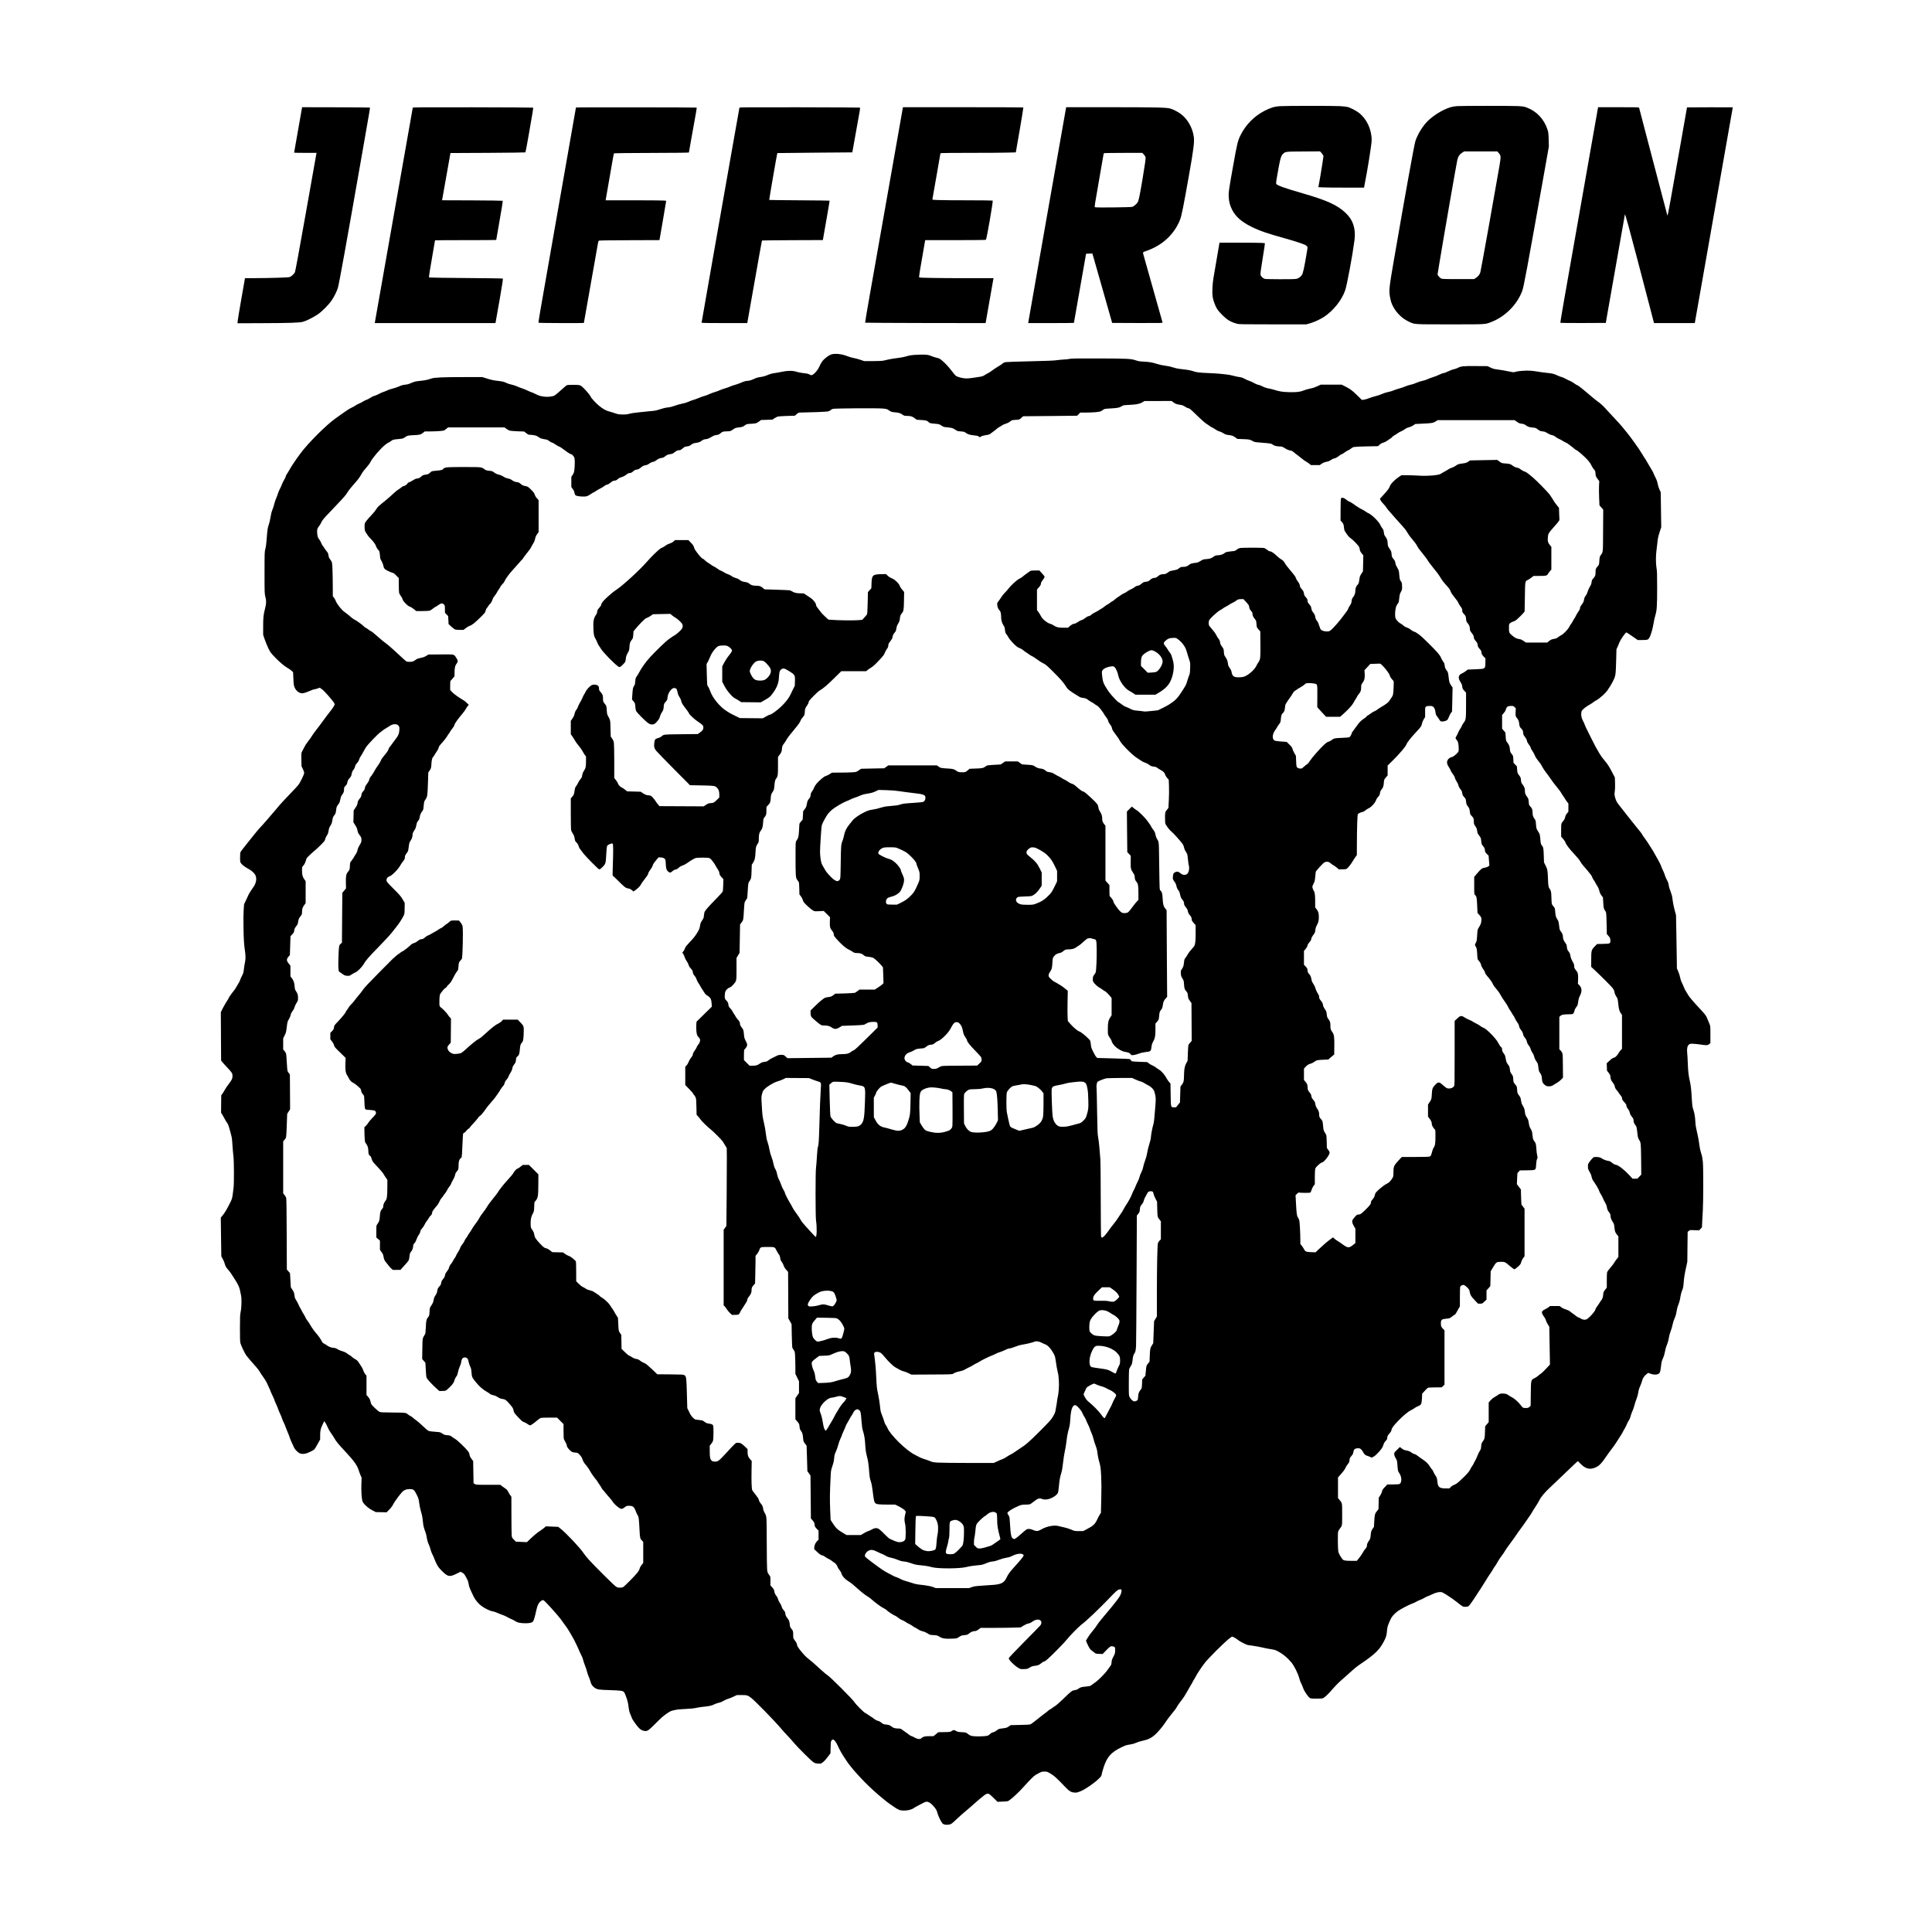
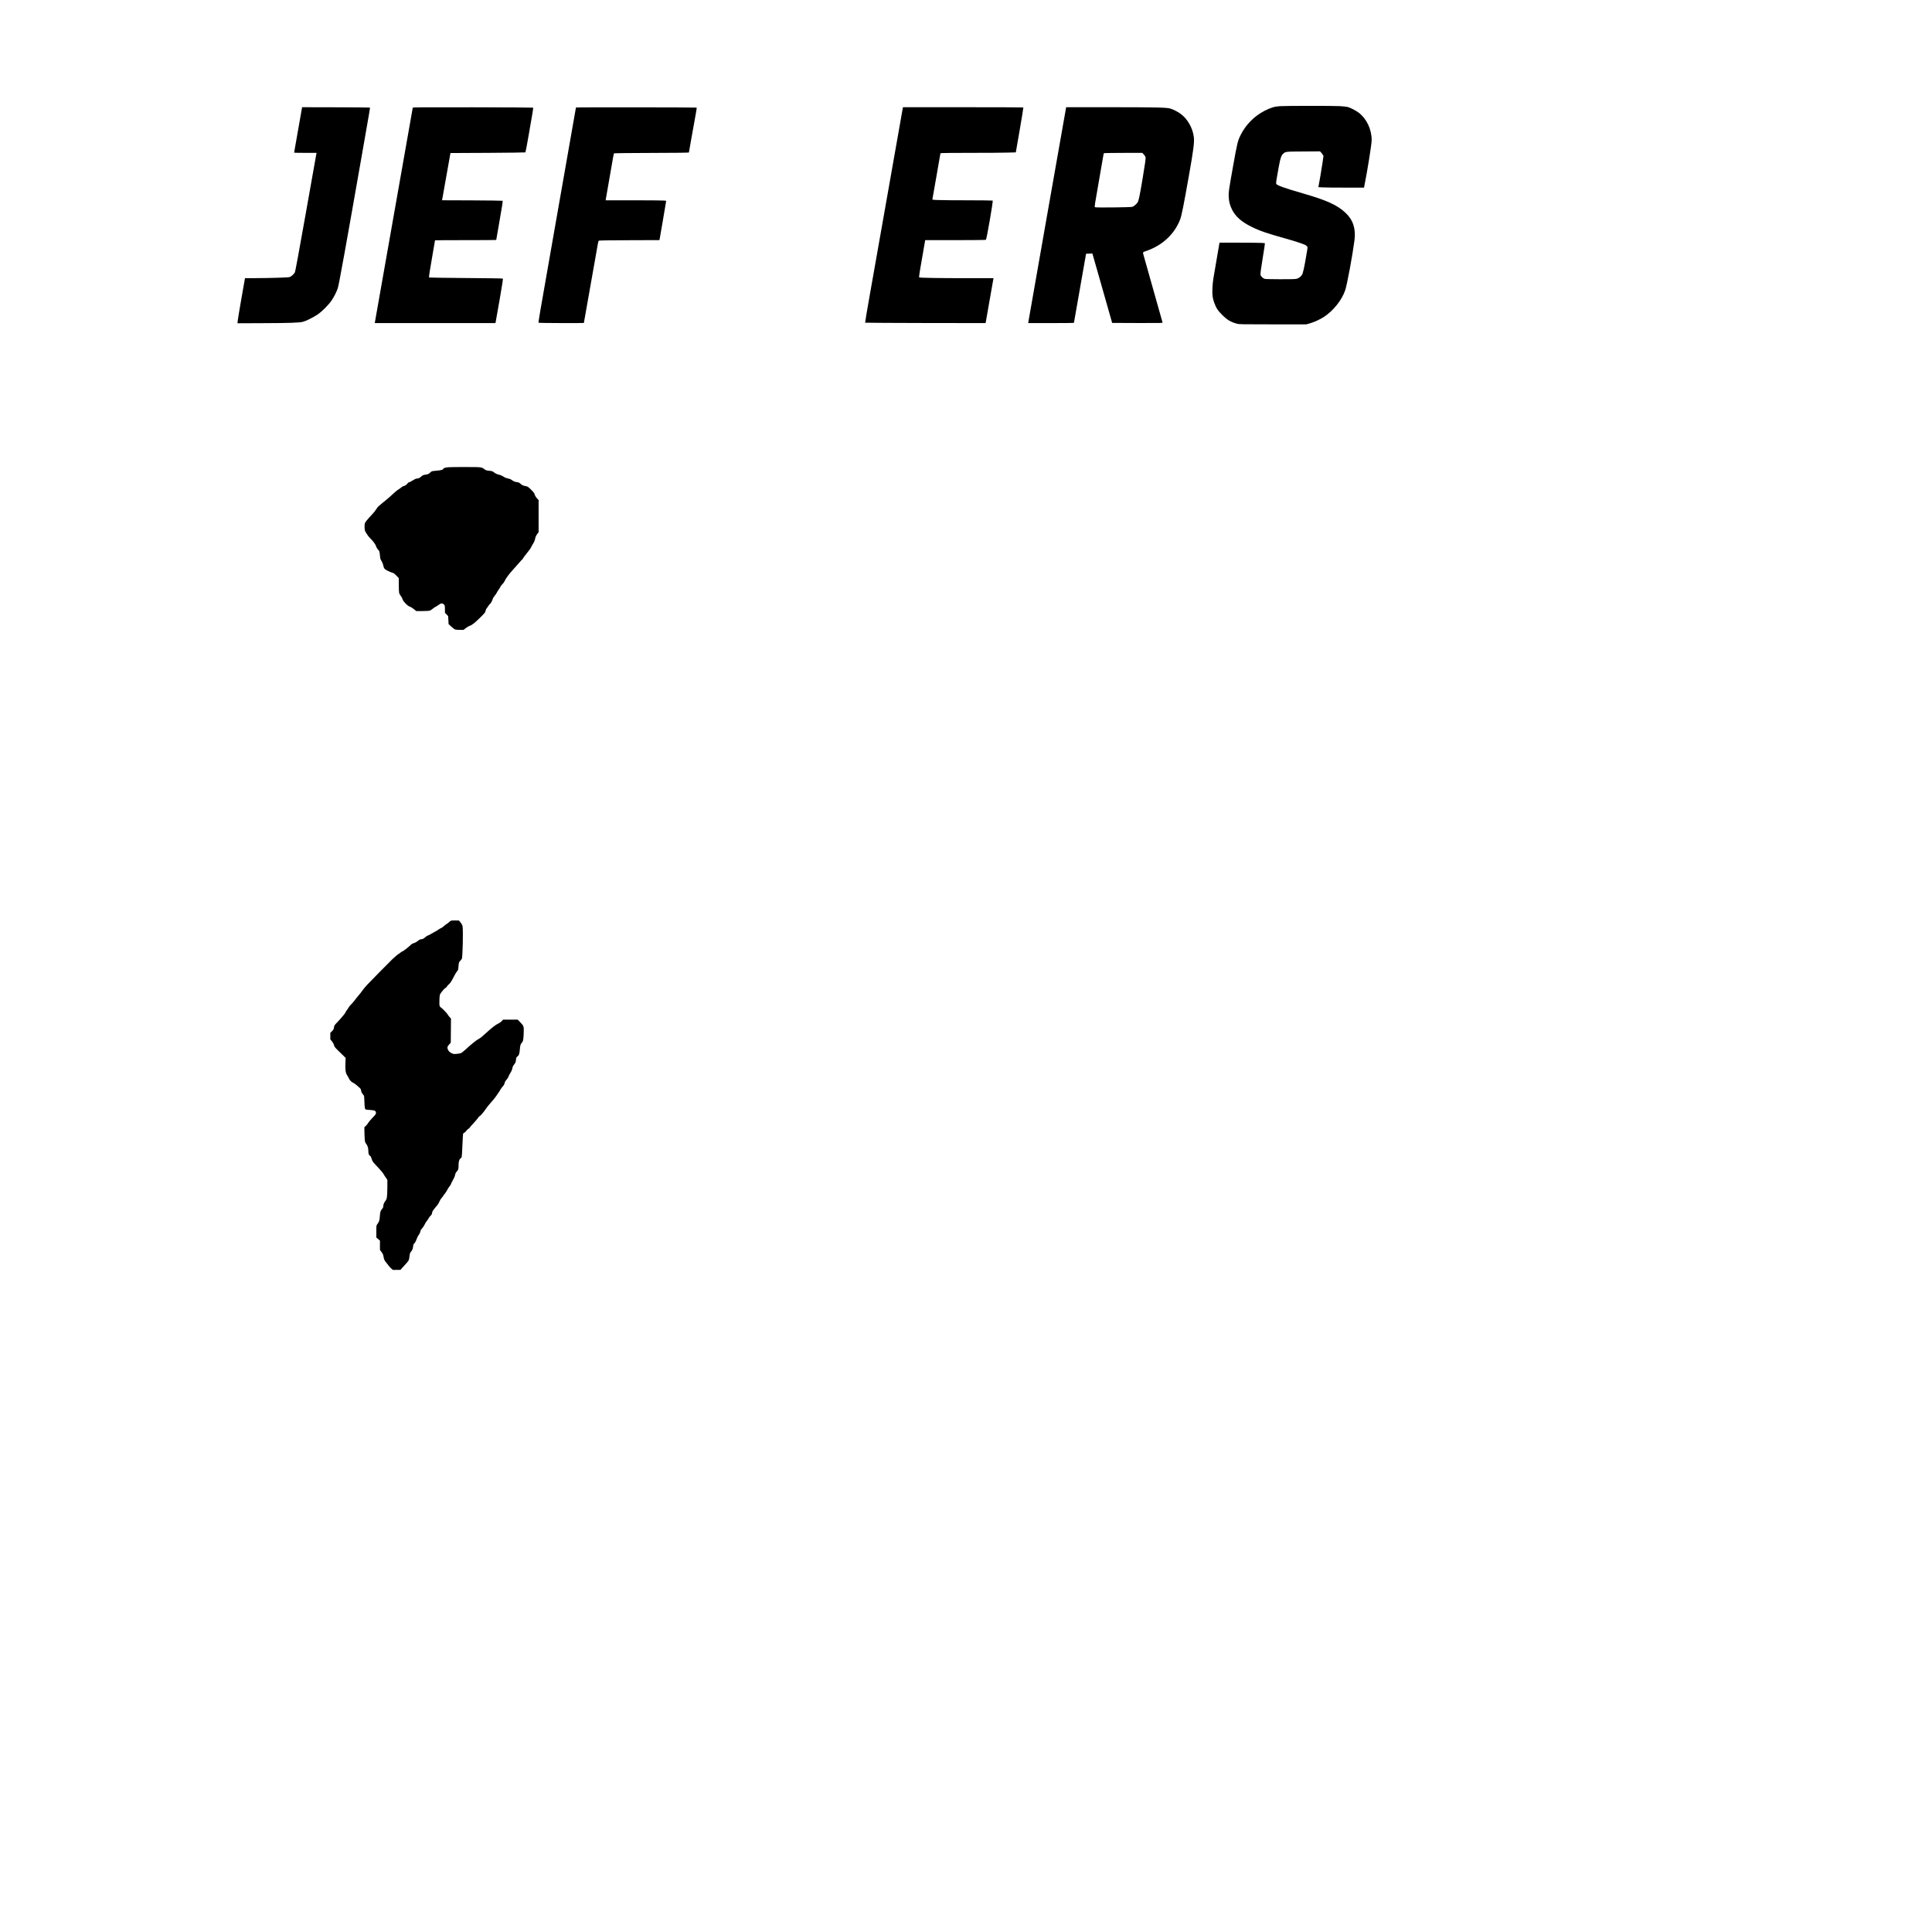
<svg xmlns="http://www.w3.org/2000/svg" version="1.0" width="5333.333" height="5333.333" viewBox="0 0 5334 5334" preserveAspectRatio="xMidYMid meet">
  <g transform="translate(0,5334) scale(0.1,-0.1)" fill="#000000" stroke="none">
    <path d="M35335 50409 c-152 -10 -260 -44 -434 -134 -273 -143 -503 -375 -644 -653 -85 -166 -99 -226 -221 -912 -112 -629 -120 -686 -113 -810 8 -132 34 -230 91 -345 96 -192 257 -336 533 -474 220 -110 439 -186 908 -316 255 -71 517 -155 575 -185 19 -10 44 -28 55 -40 20 -22 20 -22 -14 -218 -65 -388 -98 -533 -130 -577 -42 -59 -101 -97 -163 -106 -83 -12 -817 -10 -861 2 -44 12 -104 68 -114 107 -9 35 8 163 68 525 27 163 49 310 49 326 l0 28 -92 7 c-50 3 -331 6 -624 6 l-534 0 -5 -22 c-7 -30 -139 -800 -165 -964 -27 -169 -37 -395 -21 -505 7 -46 27 -122 45 -169 56 -150 99 -215 220 -335 141 -140 232 -194 407 -242 59 -17 136 -18 989 -18 l925 0 100 28 c105 29 281 109 376 170 264 169 506 471 598 743 52 156 200 950 256 1378 42 316 -38 564 -244 758 -231 217 -511 345 -1181 539 -502 145 -707 218 -734 261 -12 19 5 129 69 473 44 234 66 302 109 347 73 75 57 73 570 76 l459 3 24 -23 c14 -13 36 -41 49 -64 l24 -40 -30 -205 c-25 -172 -83 -513 -106 -625 l-6 -31 114 -6 c62 -4 346 -7 630 -7 l517 0 10 53 c82 404 201 1149 201 1257 0 298 -138 591 -355 757 -80 61 -227 137 -306 159 -30 8 -126 19 -214 24 -187 11 -1499 10 -1660 -1z" />
-     <path d="M40225 50410 c-127 -8 -235 -40 -387 -116 -177 -88 -367 -229 -470 -348 -127 -145 -243 -348 -293 -509 -34 -111 -285 -1500 -600 -3327 -120 -693 -130 -785 -101 -959 10 -56 26 -126 36 -156 76 -222 264 -431 475 -530 180 -85 112 -80 1150 -80 1008 0 961 -3 1130 62 385 146 717 477 860 857 45 121 114 489 646 3476 l91 515 -5 190 c-5 171 -8 199 -32 275 -92 288 -302 511 -574 611 -76 28 -104 32 -241 40 -180 9 -1522 9 -1685 -1z m1149 -1291 c68 -75 69 -90 21 -376 -123 -719 -504 -2846 -525 -2922 -15 -55 -66 -120 -125 -156 l-48 -30 -441 0 c-426 0 -442 1 -476 20 -19 12 -48 39 -64 62 l-28 41 52 319 c113 689 472 2753 495 2848 26 102 54 145 124 193 l63 42 458 0 458 0 36 -41z" />
    <path d="M8336 50353 c-8 -38 -216 -1223 -216 -1228 0 -3 140 -5 310 -5 l310 0 -5 -22 c-3 -13 -133 -747 -290 -1633 -182 -1025 -291 -1622 -303 -1643 -25 -49 -104 -119 -148 -132 -44 -13 -560 -28 -970 -29 l-260 -1 -99 -562 c-54 -310 -101 -590 -103 -623 l-4 -60 693 3 c734 2 1016 12 1114 38 83 21 281 120 395 195 126 84 315 273 398 398 74 111 142 248 171 346 35 120 225 1167 670 3710 211 1201 220 1259 215 1265 -3 3 -426 6 -939 8 l-933 2 -6 -27z" />
    <path d="M11396 50368 c-4 -11 -1025 -5805 -1043 -5911 l-6 -37 1666 0 1665 0 10 48 c5 26 54 300 108 610 75 435 95 565 85 571 -7 5 -465 11 -1019 15 -554 4 -1011 11 -1015 15 -10 10 16 181 99 653 35 202 64 370 64 373 0 3 380 5 845 5 465 0 845 2 845 5 0 3 31 182 69 398 94 533 116 675 107 684 -4 4 -382 9 -840 11 l-832 3 24 132 c13 73 66 366 116 652 l92 520 1031 5 c567 3 1035 9 1039 13 5 4 50 245 100 535 109 619 120 690 110 700 -4 4 -752 8 -1662 10 -1327 2 -1655 0 -1658 -10z" />
    <path d="M15918 50373 c-10 -2 -18 -6 -18 -8 0 -7 -214 -1224 -575 -3275 -477 -2711 -467 -2652 -452 -2662 11 -7 1247 -12 1247 -4 0 5 378 2143 390 2206 6 30 15 59 21 65 7 7 286 11 843 13 l833 3 11 62 c6 34 44 258 86 497 41 239 78 456 81 481 l7 46 -63 6 c-34 4 -410 7 -835 7 l-773 0 6 38 c11 71 182 1058 201 1155 10 53 22 100 26 105 4 4 471 8 1037 10 633 1 1029 6 1029 12 0 5 22 132 49 282 150 827 171 951 166 957 -8 7 -3291 11 -3317 4z" />
-     <path d="M20415 50368 c-2 -7 -99 -553 -215 -1213 -116 -660 -351 -1991 -521 -2957 -170 -966 -309 -1762 -309 -1767 0 -8 196 -11 630 -11 l630 0 5 23 c3 12 93 524 201 1137 108 613 198 1117 201 1120 2 3 382 7 843 9 l838 3 16 92 c120 678 174 992 169 996 -2 3 -377 7 -833 10 -456 3 -831 7 -833 10 -5 5 217 1288 224 1294 2 2 469 7 1037 11 l1032 8 5 21 c6 25 166 916 195 1088 12 66 18 123 15 127 -4 3 -753 7 -1666 9 -1331 2 -1660 0 -1664 -10z" />
    <path d="M24925 50358 c-3 -13 -181 -1020 -395 -2238 -215 -1218 -450 -2545 -521 -2949 -72 -403 -127 -736 -124 -740 4 -3 753 -7 1666 -9 l1659 -2 5 22 c2 13 50 282 105 598 55 316 102 585 105 598 l5 22 -712 0 c-771 0 -1320 9 -1340 21 -12 7 17 191 135 857 l30 172 831 0 c478 0 837 4 845 9 21 13 204 1073 188 1083 -7 4 -307 8 -667 8 -360 0 -733 3 -828 7 -169 6 -173 7 -169 27 3 12 53 301 113 642 l108 622 44 6 c25 3 390 6 811 6 421 0 870 3 996 7 l230 6 107 616 c58 339 104 619 101 624 -2 4 -751 7 -1663 7 l-1660 0 -5 -22z" />
    <path d="M28915 47432 c-285 -1621 -521 -2962 -523 -2979 l-4 -33 631 0 c347 0 631 3 631 8 1 4 76 435 168 957 l167 950 87 3 87 3 12 -40 c7 -23 130 -454 273 -958 l261 -918 698 -3 c662 -2 698 -1 693 15 -7 22 -500 1770 -526 1865 -21 79 -23 76 75 108 39 12 121 47 184 76 353 167 618 447 752 792 42 109 97 387 243 1212 129 729 153 924 136 1066 -32 257 -178 509 -375 649 -79 56 -210 121 -283 140 -104 28 -405 34 -1642 35 l-1225 0 -520 -2948z m2663 1644 c23 -25 44 -57 48 -71 9 -36 -8 -164 -81 -600 -81 -483 -107 -607 -139 -655 -29 -45 -100 -104 -141 -120 -40 -15 -1014 -26 -1034 -11 -17 11 -18 5 139 901 48 278 91 524 95 547 5 32 12 43 28 46 12 2 252 5 533 6 l511 1 41 -44z" />
-     <path d="M44117 50358 c-5 -19 -444 -2510 -930 -5278 -63 -355 -111 -648 -107 -653 3 -4 287 -6 630 -5 l624 3 32 185 c189 1080 404 2298 444 2518 28 150 50 278 50 285 1 35 28 -50 105 -330 85 -312 363 -1364 581 -2205 l119 -458 562 0 563 0 5 23 c3 12 131 740 285 1617 154 877 388 2207 520 2954 132 748 240 1361 240 1363 0 2 -284 2 -632 1 l-632 -3 -192 -1090 c-259 -1467 -337 -1895 -345 -1895 -4 0 -9 10 -11 23 -3 12 -98 373 -211 802 -113 429 -285 1084 -382 1455 -97 371 -178 683 -181 693 -5 16 -41 17 -569 17 l-563 0 -5 -22z" />
-     <path d="M22968 43559 c-78 -18 -213 -119 -273 -203 -24 -34 -58 -96 -75 -139 -36 -85 -121 -188 -183 -222 -36 -19 -36 -19 -79 2 -58 28 -67 30 -187 43 -58 6 -139 23 -180 36 -105 34 -242 34 -401 0 -63 -14 -153 -30 -200 -36 -84 -11 -127 -24 -245 -73 -33 -14 -100 -30 -148 -36 -69 -8 -110 -20 -185 -55 -77 -35 -113 -45 -177 -51 -63 -6 -101 -17 -177 -51 -53 -24 -126 -50 -162 -58 -36 -9 -96 -29 -133 -46 -38 -17 -108 -42 -157 -56 -49 -14 -110 -36 -136 -49 -25 -13 -86 -35 -134 -49 -49 -14 -121 -41 -160 -60 -39 -19 -96 -40 -126 -47 -30 -6 -100 -31 -155 -55 -55 -23 -123 -48 -150 -54 -28 -7 -88 -30 -135 -51 -54 -24 -120 -44 -179 -54 -51 -9 -139 -33 -195 -55 -73 -27 -130 -42 -200 -49 -64 -7 -139 -25 -215 -51 -107 -36 -136 -41 -307 -55 -104 -9 -214 -20 -244 -25 -30 -5 -91 -12 -135 -16 -44 -3 -114 -15 -155 -27 -60 -17 -99 -21 -193 -20 -104 2 -128 6 -205 33 -48 18 -119 39 -157 49 -92 23 -170 66 -278 152 -86 70 -222 215 -237 254 -14 37 -100 143 -185 229 -101 101 -101 101 -310 101 -122 0 -156 -3 -175 -16 -14 -9 -85 -71 -159 -138 -74 -67 -151 -131 -171 -141 -60 -30 -186 -44 -282 -31 -120 17 -153 28 -250 77 -48 24 -94 44 -101 44 -7 0 -55 20 -105 44 -50 25 -124 55 -164 67 -40 12 -99 35 -131 51 -32 16 -99 38 -147 48 -49 10 -108 29 -131 40 -76 39 -122 51 -263 66 -106 12 -172 26 -280 60 l-141 44 -475 -1 c-617 0 -844 -10 -925 -38 -103 -37 -168 -51 -315 -66 -127 -13 -153 -20 -239 -56 -71 -31 -116 -44 -172 -49 -58 -5 -100 -17 -173 -49 -52 -23 -128 -49 -168 -57 -40 -8 -112 -33 -160 -54 -47 -22 -99 -42 -115 -46 -15 -3 -65 -26 -110 -50 -45 -24 -103 -48 -129 -54 -26 -6 -72 -28 -103 -50 -31 -22 -82 -48 -113 -59 -32 -11 -77 -33 -101 -50 -24 -16 -71 -40 -104 -54 -34 -14 -77 -36 -95 -50 -18 -14 -61 -39 -95 -55 -86 -41 -116 -60 -293 -186 -256 -181 -288 -207 -472 -375 -184 -168 -418 -411 -567 -589 -122 -147 -332 -448 -398 -572 -19 -36 -50 -87 -69 -114 -19 -26 -34 -58 -34 -70 0 -12 -20 -55 -45 -96 -24 -41 -52 -97 -61 -125 -9 -27 -34 -81 -54 -120 -21 -38 -45 -96 -54 -128 -9 -32 -32 -93 -51 -136 -19 -44 -42 -111 -50 -150 -8 -40 -31 -110 -50 -157 -25 -61 -41 -123 -55 -212 -10 -70 -30 -157 -44 -193 -33 -89 -43 -150 -61 -395 -11 -149 -22 -234 -38 -290 -21 -78 -22 -90 -22 -659 0 -570 1 -581 23 -662 29 -108 28 -179 -7 -315 -46 -178 -55 -262 -54 -509 l0 -225 42 -125 c23 -68 69 -179 101 -246 56 -114 67 -129 177 -244 134 -139 263 -248 351 -298 33 -18 82 -52 108 -75 l47 -42 8 -170 c8 -187 12 -209 45 -274 41 -83 122 -140 198 -140 42 0 126 27 231 74 44 20 91 36 105 36 14 0 53 10 87 22 l62 22 56 -39 c33 -22 105 -95 174 -174 142 -164 181 -217 181 -245 0 -28 -60 -121 -150 -231 -40 -49 -115 -150 -167 -222 -52 -73 -134 -183 -184 -245 -49 -62 -105 -141 -125 -174 -20 -34 -68 -102 -106 -150 -39 -49 -86 -120 -104 -159 -18 -38 -45 -90 -59 -115 -26 -45 -26 -46 -23 -230 l4 -185 37 -75 c20 -41 37 -89 37 -106 0 -42 -110 -269 -162 -335 -22 -29 -113 -127 -202 -218 -190 -196 -305 -322 -406 -446 -117 -142 -390 -455 -445 -510 -27 -28 -93 -104 -145 -170 -53 -66 -159 -198 -235 -294 -77 -96 -148 -188 -158 -205 -14 -25 -17 -55 -17 -156 0 -116 2 -128 24 -161 29 -43 110 -105 193 -149 94 -49 173 -118 202 -175 51 -102 28 -230 -67 -357 -57 -78 -114 -172 -132 -218 -7 -19 -35 -80 -62 -135 l-48 -100 -11 -150 c-7 -92 -9 -281 -5 -490 6 -340 13 -461 41 -651 19 -127 19 -232 0 -310 -8 -33 -21 -115 -29 -182 -13 -107 -19 -129 -55 -194 -22 -40 -44 -92 -50 -114 -6 -23 -33 -75 -59 -115 -26 -41 -52 -86 -59 -100 -6 -14 -33 -53 -59 -85 -62 -75 -144 -194 -144 -208 0 -6 -23 -45 -51 -86 -27 -41 -75 -124 -106 -184 l-55 -109 4 -667 4 -668 26 -34 c14 -19 72 -83 128 -143 148 -157 160 -176 160 -247 0 -78 -13 -105 -107 -230 -44 -57 -92 -129 -107 -158 -15 -30 -43 -75 -62 -101 l-34 -47 -3 -239 -2 -239 36 -60 c20 -32 50 -86 67 -119 16 -33 43 -77 60 -97 30 -38 49 -90 100 -283 38 -141 39 -147 52 -355 6 -96 18 -226 26 -288 16 -132 20 -737 4 -867 -37 -316 -34 -302 -121 -471 -82 -160 -129 -236 -194 -314 l-38 -45 7 -534 8 -535 38 -70 c22 -39 46 -96 54 -127 19 -75 34 -101 101 -179 31 -36 68 -84 83 -108 15 -24 52 -82 83 -130 96 -149 138 -233 154 -313 9 -41 23 -108 31 -149 21 -98 15 -340 -11 -460 -16 -73 -18 -136 -19 -440 -1 -243 3 -373 11 -413 12 -57 120 -287 165 -349 30 -42 174 -210 269 -314 41 -44 89 -108 107 -142 18 -33 63 -103 102 -154 38 -52 78 -118 89 -146 11 -28 36 -82 54 -119 19 -38 40 -86 47 -108 7 -22 35 -85 62 -139 26 -55 48 -105 48 -113 0 -7 20 -55 44 -106 24 -50 49 -112 56 -137 7 -24 29 -78 50 -120 20 -41 47 -106 59 -145 13 -38 34 -88 47 -111 13 -23 37 -79 53 -125 16 -46 43 -115 60 -152 17 -38 38 -93 47 -123 13 -47 71 -179 130 -300 23 -46 103 -124 149 -145 49 -23 102 -24 180 -4 62 17 206 88 229 115 8 8 46 72 85 142 l71 127 0 104 c0 140 12 195 66 306 l45 95 24 -30 c13 -16 36 -56 50 -89 49 -109 59 -127 122 -219 35 -50 75 -113 90 -140 49 -86 108 -157 303 -366 229 -245 319 -370 360 -499 15 -47 40 -115 56 -151 l29 -65 -6 -155 c-8 -185 5 -415 26 -486 22 -75 146 -192 275 -259 l95 -50 150 -3 150 -3 72 73 c49 50 83 95 107 143 43 88 229 336 282 374 48 35 101 51 176 51 105 0 129 -20 199 -166 44 -91 51 -114 64 -221 8 -66 28 -163 44 -216 34 -111 45 -169 61 -322 10 -100 23 -148 73 -281 9 -23 23 -86 32 -140 11 -68 28 -125 55 -184 21 -47 44 -112 50 -145 7 -33 29 -91 50 -130 21 -38 46 -95 55 -125 10 -30 39 -95 64 -144 38 -73 64 -107 144 -187 164 -162 208 -171 403 -75 l111 54 49 -27 c44 -23 55 -37 106 -130 46 -85 58 -117 68 -182 11 -78 19 -97 136 -344 42 -89 130 -196 216 -260 92 -69 240 -141 308 -149 31 -4 96 -26 150 -51 52 -23 115 -48 140 -55 25 -7 71 -28 103 -47 31 -19 85 -45 119 -59 34 -13 84 -39 112 -58 63 -43 136 -58 281 -60 129 -1 196 18 219 62 22 42 54 156 80 283 33 160 80 245 156 284 21 11 36 13 48 6 42 -23 380 -396 477 -526 158 -214 194 -267 272 -402 47 -82 91 -159 98 -173 42 -80 134 -279 140 -300 4 -14 27 -61 50 -105 24 -44 49 -107 55 -140 7 -33 29 -101 50 -152 21 -50 46 -124 55 -165 9 -40 31 -107 50 -148 18 -41 41 -104 50 -140 19 -74 49 -118 108 -161 72 -52 116 -60 427 -69 297 -9 354 -17 389 -54 12 -12 41 -80 66 -152 34 -98 48 -160 60 -259 14 -110 22 -144 56 -218 21 -48 39 -91 39 -96 0 -15 94 -153 148 -218 69 -83 109 -111 173 -125 101 -20 116 -11 332 205 148 148 216 209 297 263 120 81 113 78 234 105 65 15 149 23 291 29 139 6 227 15 290 29 50 11 140 25 200 31 179 17 236 31 327 77 27 13 76 29 111 36 38 8 90 30 131 55 38 23 85 44 105 48 20 3 85 29 145 56 l108 51 132 1 c150 0 171 -6 266 -79 109 -84 671 -661 819 -840 41 -50 120 -137 176 -195 56 -58 135 -145 175 -195 109 -132 496 -517 554 -550 37 -22 65 -29 122 -33 69 -4 77 -3 114 23 50 35 102 91 173 187 l55 74 4 162 c3 145 5 163 24 189 32 43 61 37 106 -22 20 -27 52 -83 70 -125 32 -76 129 -252 153 -280 7 -8 36 -52 64 -98 121 -198 466 -582 772 -858 160 -145 376 -323 452 -372 32 -20 85 -57 119 -81 110 -78 159 -96 268 -96 109 0 212 27 270 70 19 15 78 48 130 74 52 27 117 60 144 75 27 14 63 26 79 26 51 0 114 -39 175 -107 82 -93 107 -133 121 -199 15 -71 102 -252 139 -292 32 -34 95 -47 170 -36 70 10 85 20 227 156 72 68 164 150 205 183 41 33 118 98 170 145 154 139 300 263 373 319 55 41 75 51 108 51 36 0 47 -8 154 -111 l115 -112 141 6 c127 5 144 7 177 30 90 60 269 227 404 378 179 200 280 300 333 330 171 94 159 90 239 90 74 0 77 -1 173 -58 100 -59 162 -115 403 -368 112 -118 163 -148 260 -153 59 -3 76 1 172 41 128 53 365 217 489 337 72 69 78 79 84 125 4 28 30 120 58 205 94 281 205 405 485 540 110 54 140 64 225 76 70 10 122 24 178 49 44 20 128 46 192 59 217 45 327 125 539 391 30 39 77 104 103 145 26 41 87 122 135 180 111 135 131 162 172 235 19 33 64 97 100 142 36 44 78 103 94 130 15 26 50 86 79 133 28 47 54 92 57 100 3 8 26 49 52 90 25 41 46 78 46 83 0 5 13 27 29 50 15 23 43 71 61 107 36 71 147 238 248 370 79 103 498 523 637 638 79 66 104 82 123 77 29 -7 118 -61 160 -97 36 -31 210 -121 255 -132 16 -4 83 -13 150 -22 67 -8 176 -28 242 -44 66 -16 178 -39 248 -49 123 -19 132 -22 236 -81 118 -67 222 -155 329 -280 79 -92 189 -312 221 -439 11 -46 34 -107 49 -135 16 -28 37 -76 47 -106 22 -70 65 -149 123 -225 76 -101 73 -100 257 -100 130 0 166 3 190 17 52 28 151 125 265 259 61 71 159 171 218 221 58 51 154 136 212 188 192 174 211 189 359 290 380 259 499 377 620 610 62 120 74 162 86 320 4 44 16 99 29 130 13 30 38 90 56 132 40 96 121 188 229 261 94 63 306 172 386 199 33 11 81 33 106 49 25 16 72 38 105 49 32 11 88 38 124 60 36 21 79 42 95 46 17 4 70 27 120 52 103 51 210 72 272 51 46 -15 306 -187 412 -274 154 -123 157 -125 225 -125 41 0 70 6 88 18 24 15 121 150 226 315 20 32 80 124 134 205 53 81 109 170 125 199 15 28 67 110 116 181 48 71 87 133 87 137 0 5 18 32 40 61 22 29 55 83 75 121 19 38 69 114 111 168 42 55 87 122 100 148 14 27 75 114 136 195 61 80 136 184 166 231 30 47 89 131 132 186 42 55 103 141 135 190 32 50 77 115 100 145 23 30 52 75 65 100 13 25 58 97 100 160 42 63 93 149 113 190 41 86 161 227 303 356 49 45 197 186 329 314 132 128 282 271 333 318 l93 85 76 -76 c121 -122 224 -158 349 -122 135 39 208 104 344 305 47 69 118 168 159 220 41 52 88 118 105 145 16 28 69 109 117 181 47 72 90 142 94 155 4 13 25 51 46 84 20 33 47 86 59 117 11 31 33 74 47 95 32 47 49 88 63 147 6 26 28 86 50 135 22 48 46 119 54 158 9 39 33 115 55 169 24 62 43 130 50 181 7 57 22 109 50 170 22 48 47 119 57 156 18 73 57 130 127 185 l38 30 69 -24 c120 -42 222 -27 255 36 9 18 23 87 30 157 16 144 16 144 60 243 19 43 41 115 50 169 9 51 25 117 36 145 45 114 60 163 74 252 8 53 30 130 49 176 19 46 42 124 51 173 10 54 32 124 55 175 29 63 43 113 55 190 10 67 28 135 51 190 19 47 40 117 46 155 20 127 35 189 63 253 21 50 29 91 36 190 12 153 28 251 70 442 l32 145 4 412 5 413 31 26 c32 27 32 27 159 21 l127 -5 39 42 39 42 6 139 c4 77 12 226 18 330 15 255 16 1174 1 1337 -8 86 -21 157 -41 220 -34 108 -44 158 -66 323 -9 66 -33 192 -55 280 -29 120 -40 190 -45 280 -7 145 -26 256 -61 356 -21 61 -27 104 -35 244 -16 297 -28 407 -59 539 -33 143 -46 258 -55 506 -3 91 -10 210 -16 265 -11 117 3 185 47 226 23 22 34 24 107 23 45 -1 147 -11 225 -23 157 -24 187 -22 232 16 l30 25 0 236 c0 218 -2 241 -21 282 -12 25 -36 85 -55 135 -41 105 -53 122 -199 279 -190 204 -306 339 -332 386 -14 25 -44 73 -66 108 -22 34 -50 91 -63 127 -13 35 -37 88 -53 117 -17 32 -36 86 -45 135 -8 46 -32 122 -53 170 l-38 88 -2 195 c-2 107 -7 438 -12 735 l-10 540 -30 110 c-33 119 -55 232 -71 361 -6 55 -23 115 -51 185 -24 60 -45 132 -50 172 -7 53 -19 89 -53 151 -24 44 -48 99 -52 121 -4 22 -26 78 -49 125 -24 47 -50 108 -58 136 -8 28 -50 111 -93 185 -43 74 -94 163 -112 199 -19 36 -42 74 -52 85 -9 11 -36 54 -60 95 -23 41 -78 123 -121 181 -44 58 -79 110 -79 114 0 13 -71 105 -196 255 -66 80 -174 215 -239 300 -65 85 -149 193 -187 239 -81 99 -101 134 -129 236 -19 71 -20 84 -9 159 8 53 11 139 8 237 l-6 154 -59 115 c-88 172 -138 251 -220 347 -75 90 -94 116 -153 213 -75 124 -134 234 -215 400 -47 96 -93 189 -102 205 -39 72 -71 143 -83 180 -7 22 -28 68 -46 102 -41 74 -57 148 -48 223 6 51 11 59 63 110 32 30 95 75 140 100 46 25 100 59 120 76 20 17 52 39 71 48 100 47 295 223 345 312 16 27 36 58 46 69 10 11 47 77 84 148 80 155 82 168 94 592 l8 300 30 65 c17 36 38 86 47 111 31 87 170 289 199 289 4 0 76 -47 159 -105 l152 -105 125 0 c144 0 165 7 198 65 32 56 79 206 98 312 33 184 46 240 70 321 37 125 45 253 45 748 0 378 -3 466 -17 540 -22 118 -22 354 0 499 9 61 19 144 22 185 10 121 24 188 67 320 l41 125 -7 483 -7 482 -36 77 c-20 44 -41 111 -49 157 -10 59 -27 106 -62 176 -27 52 -52 106 -55 120 -4 14 -32 66 -63 115 -31 50 -79 131 -106 180 -28 50 -62 106 -77 125 -14 19 -48 73 -75 120 -61 107 -292 432 -405 570 -48 58 -112 137 -143 175 -31 39 -141 160 -245 270 -103 110 -208 223 -231 250 -52 59 -135 132 -213 185 -31 21 -142 113 -247 203 -180 154 -288 237 -310 237 -5 0 -38 21 -73 47 -35 26 -86 55 -114 66 -27 10 -86 39 -131 63 -45 24 -90 44 -100 44 -10 0 -55 16 -99 36 -129 58 -145 62 -306 79 -85 8 -201 24 -259 35 -58 10 -150 22 -205 25 -125 8 -344 -9 -408 -31 -46 -16 -53 -15 -150 5 -141 29 -267 51 -367 63 -64 7 -106 19 -170 49 l-84 40 -331 2 c-358 2 -394 -2 -502 -56 -27 -14 -70 -28 -98 -32 -27 -4 -94 -29 -149 -56 -55 -28 -112 -49 -130 -49 -17 0 -71 -20 -121 -45 -49 -24 -130 -56 -178 -70 -48 -14 -115 -39 -148 -56 -34 -17 -95 -36 -137 -44 -43 -7 -119 -32 -170 -55 -51 -23 -120 -46 -154 -51 -34 -6 -98 -26 -143 -45 -44 -20 -122 -47 -174 -60 -52 -14 -124 -38 -160 -54 -36 -15 -104 -36 -150 -44 -46 -9 -122 -33 -170 -55 -47 -21 -127 -48 -177 -59 -50 -12 -129 -37 -175 -55 -46 -19 -110 -38 -142 -42 l-58 -7 -137 134 c-138 135 -188 171 -349 252 l-73 36 -288 0 -289 0 -94 -44 c-65 -30 -127 -51 -200 -65 -59 -12 -139 -35 -179 -52 -94 -40 -210 -53 -415 -46 -165 5 -251 19 -388 62 -43 14 -117 32 -163 40 -57 10 -112 28 -166 55 -45 22 -87 40 -94 40 -26 0 -107 32 -156 62 -27 17 -77 39 -110 50 -34 10 -94 36 -134 58 -56 31 -89 42 -150 50 -44 6 -119 22 -169 36 -49 14 -132 30 -183 35 -52 5 -132 13 -178 19 -47 6 -196 15 -332 20 -233 9 -330 21 -407 50 -59 22 -156 40 -302 56 -110 11 -175 24 -253 49 -66 22 -150 40 -225 49 -76 9 -158 27 -225 49 -126 41 -208 55 -372 63 -100 5 -140 11 -213 36 -131 44 -225 49 -1050 51 -569 2 -739 -1 -770 -11 -22 -7 -94 -15 -160 -18 -66 -3 -159 -12 -206 -20 -62 -10 -268 -19 -725 -29 -352 -8 -657 -19 -679 -23 -47 -10 -76 -25 -95 -47 -7 -8 -56 -41 -109 -72 -53 -31 -131 -82 -174 -115 -42 -32 -90 -63 -105 -69 -15 -6 -55 -28 -89 -50 -47 -31 -77 -42 -130 -50 -37 -5 -128 -19 -202 -31 -96 -15 -158 -19 -215 -15 -83 6 -199 36 -250 66 -15 9 -73 75 -127 148 -91 122 -223 257 -311 319 -18 13 -64 30 -103 38 -38 8 -95 26 -125 39 -100 44 -148 50 -349 44 -198 -6 -261 -14 -382 -52 -43 -13 -142 -31 -220 -40 -79 -9 -184 -26 -234 -37 -49 -11 -117 -26 -150 -34 -41 -9 -134 -14 -298 -14 l-239 0 -101 35 c-56 19 -142 42 -192 51 -49 9 -128 32 -174 51 -136 56 -313 78 -423 52z m9431 -1329 c55 -41 80 -50 193 -68 52 -8 82 -20 129 -51 34 -23 71 -41 83 -41 32 0 58 -20 211 -169 165 -161 272 -254 317 -277 18 -9 44 -27 58 -40 14 -12 43 -30 65 -40 22 -9 68 -36 101 -60 36 -25 82 -48 110 -54 27 -6 76 -29 110 -51 53 -34 73 -41 150 -50 95 -12 124 -23 191 -74 l42 -32 168 -7 c175 -7 174 -7 283 -66 28 -15 79 -22 254 -35 222 -16 236 -19 294 -63 31 -24 113 -39 224 -41 15 -1 56 -21 92 -46 38 -26 86 -49 114 -55 26 -6 57 -13 70 -15 13 -3 42 -23 65 -43 23 -21 54 -45 68 -54 14 -9 71 -53 125 -98 54 -45 120 -93 145 -105 25 -13 64 -40 88 -59 l43 -36 121 0 122 0 58 39 c43 29 74 42 125 51 52 8 83 21 127 51 32 21 65 39 74 39 35 1 92 29 148 73 33 26 66 47 75 47 9 0 43 20 75 45 33 24 80 53 105 64 25 10 60 32 79 49 19 16 52 35 74 41 23 6 173 14 355 17 l315 6 35 33 c42 39 65 52 130 71 27 8 71 32 98 53 26 21 63 46 80 55 18 9 39 27 47 40 8 13 39 36 68 51 28 16 69 41 90 57 20 17 59 38 86 48 26 9 72 36 102 58 37 28 74 45 117 55 39 9 84 29 119 53 l55 38 172 8 c290 14 323 19 389 61 l57 37 1063 0 1062 0 67 -46 c56 -39 77 -47 131 -53 51 -5 73 -14 113 -42 59 -44 95 -55 196 -64 71 -6 81 -10 133 -50 55 -43 71 -49 162 -59 28 -2 64 -18 103 -44 33 -22 82 -45 111 -51 59 -13 79 -22 137 -67 24 -18 60 -38 80 -45 20 -7 62 -29 92 -49 30 -20 71 -42 92 -49 20 -7 56 -29 80 -50 23 -20 63 -51 88 -68 25 -17 54 -41 65 -53 11 -12 38 -30 60 -40 46 -20 220 -173 314 -276 38 -43 76 -98 97 -144 20 -41 52 -92 72 -112 31 -32 36 -45 39 -95 6 -87 9 -95 59 -164 l47 -63 -7 -130 c-3 -72 -2 -222 3 -334 l9 -203 52 -60 52 -59 -4 -578 c-3 -637 2 -588 -68 -683 -24 -34 -28 -50 -35 -148 -7 -109 -7 -110 -44 -153 -55 -62 -61 -79 -61 -162 0 -90 -9 -117 -60 -172 -40 -44 -45 -56 -53 -132 -4 -27 -18 -62 -41 -95 -20 -29 -48 -89 -61 -134 -14 -45 -36 -95 -49 -110 -35 -42 -46 -68 -56 -130 -7 -40 -20 -69 -48 -107 -51 -66 -62 -88 -62 -124 0 -18 -15 -48 -41 -83 -22 -30 -51 -77 -64 -105 -12 -28 -39 -75 -59 -104 -20 -29 -36 -57 -36 -63 0 -5 -18 -34 -39 -62 -22 -29 -50 -74 -62 -100 -28 -60 -165 -200 -216 -221 -21 -9 -60 -34 -86 -55 -34 -27 -62 -40 -95 -44 -76 -11 -109 -24 -159 -66 l-48 -39 -292 0 -293 0 -65 44 c-45 31 -79 47 -112 51 -80 10 -125 32 -204 99 -87 74 -89 79 -89 221 0 93 0 93 34 122 18 17 53 35 77 41 24 6 60 23 79 37 45 33 185 170 217 212 l25 33 7 398 c7 443 6 438 76 468 18 7 63 36 99 64 l65 50 139 0 c201 0 227 5 252 47 11 19 38 56 60 82 l40 47 0 314 0 313 -34 41 c-61 76 -69 100 -64 201 3 50 11 102 18 115 23 45 84 120 167 211 46 49 95 107 109 129 l27 41 -7 170 -6 171 -53 63 c-54 66 -89 117 -144 212 -18 30 -47 73 -64 95 -66 83 -358 380 -447 455 -177 148 -193 160 -247 177 -29 9 -75 34 -100 55 -34 28 -63 42 -106 50 -41 8 -74 24 -111 51 -65 50 -89 57 -211 65 -96 7 -98 8 -159 52 l-62 46 -374 -7 -374 -7 -53 -35 c-46 -31 -67 -37 -159 -50 -114 -15 -127 -19 -196 -69 -25 -18 -70 -40 -101 -49 -31 -9 -71 -28 -90 -42 -19 -14 -68 -43 -109 -65 -41 -21 -86 -48 -100 -59 -52 -41 -377 -68 -620 -51 -91 6 -234 11 -317 11 l-151 0 -79 -52 c-106 -71 -216 -184 -239 -245 -27 -73 -50 -105 -198 -267 l-79 -86 19 -42 c10 -23 44 -67 75 -97 31 -31 64 -69 72 -86 9 -16 39 -58 69 -92 91 -107 329 -375 398 -449 36 -39 79 -92 95 -119 17 -27 44 -71 62 -99 17 -28 70 -96 117 -151 47 -55 96 -120 108 -145 31 -66 65 -112 183 -256 59 -71 116 -149 128 -174 12 -25 81 -116 152 -203 72 -86 146 -184 165 -217 62 -105 112 -173 177 -243 85 -91 119 -139 137 -195 10 -30 49 -87 106 -157 50 -60 94 -124 100 -143 5 -18 27 -57 48 -85 54 -70 62 -89 62 -136 0 -35 7 -49 49 -95 47 -52 49 -57 56 -131 7 -70 11 -81 46 -121 39 -46 59 -95 59 -151 0 -46 13 -74 59 -127 25 -29 42 -60 46 -84 12 -74 16 -82 59 -131 37 -42 46 -59 51 -105 6 -47 14 -64 56 -111 39 -44 49 -64 49 -91 0 -45 19 -79 69 -129 l41 -39 -1 -106 c-2 -191 5 -186 -275 -197 l-211 -8 -57 -43 c-31 -24 -75 -51 -99 -61 -106 -46 -122 -122 -49 -234 29 -43 45 -81 49 -109 8 -77 13 -89 61 -140 l47 -50 0 -337 c0 -384 -4 -415 -64 -491 -22 -27 -45 -67 -52 -87 -6 -21 -27 -59 -46 -85 -19 -26 -45 -75 -59 -110 -13 -34 -36 -79 -50 -99 -28 -41 -25 -59 22 -109 28 -31 44 -102 46 -216 2 -76 0 -85 -26 -119 -37 -48 -136 -125 -161 -125 -34 0 -97 -43 -117 -80 -32 -58 -21 -121 35 -203 26 -38 47 -77 47 -87 0 -10 25 -51 55 -91 36 -47 58 -87 62 -112 3 -21 25 -68 49 -105 24 -36 44 -75 44 -87 1 -29 34 -94 70 -136 23 -27 33 -51 39 -92 8 -58 13 -68 67 -127 27 -30 33 -45 39 -105 8 -75 15 -94 52 -139 34 -40 44 -69 53 -150 7 -61 12 -72 48 -110 55 -57 62 -75 62 -154 0 -65 3 -74 42 -133 34 -51 44 -75 49 -126 3 -34 14 -73 23 -85 9 -13 31 -44 50 -69 28 -40 34 -57 39 -122 6 -82 14 -103 63 -160 25 -30 34 -51 39 -96 6 -53 11 -63 55 -106 l48 -48 6 -86 c4 -47 9 -109 12 -138 5 -51 5 -52 -33 -77 -23 -15 -61 -27 -97 -32 -69 -8 -100 -32 -216 -169 l-70 -82 0 -240 c0 -231 1 -241 21 -259 45 -41 51 -69 61 -288 l9 -209 38 -42 c69 -75 74 -87 69 -168 -5 -74 -19 -110 -76 -202 -30 -48 -32 -56 -41 -208 -9 -142 -13 -163 -35 -202 -32 -54 -32 -65 -2 -110 26 -38 31 -68 41 -245 5 -92 9 -108 30 -130 42 -45 75 -102 75 -129 0 -15 15 -49 33 -76 60 -90 77 -120 77 -141 0 -11 21 -46 48 -77 90 -105 144 -180 163 -225 20 -46 45 -81 137 -190 29 -35 64 -87 77 -115 24 -49 64 -111 153 -237 22 -30 49 -77 60 -103 12 -27 35 -65 50 -85 16 -20 39 -57 52 -82 12 -25 31 -54 41 -65 10 -11 30 -47 44 -80 15 -33 45 -83 66 -112 24 -30 42 -67 46 -90 7 -48 16 -66 65 -130 23 -30 41 -67 45 -90 7 -47 16 -64 65 -129 21 -28 38 -59 38 -70 1 -36 27 -92 63 -136 22 -26 40 -63 47 -93 6 -27 27 -71 47 -98 23 -31 41 -71 50 -110 9 -41 29 -84 59 -127 41 -60 45 -73 54 -155 13 -111 15 -118 56 -177 24 -35 34 -64 39 -106 14 -138 16 -143 52 -183 49 -54 81 -69 148 -69 57 0 94 14 150 55 17 12 54 35 83 50 29 16 75 52 103 82 l50 53 -3 328 c-3 313 -4 329 -25 367 -11 22 -33 51 -47 64 l-26 24 0 447 0 446 30 29 c35 34 86 43 237 44 98 1 102 2 122 28 12 14 24 44 28 65 5 36 21 66 73 136 14 19 23 55 31 117 8 71 18 107 50 170 61 125 53 218 -25 294 l-33 32 5 124 c5 139 -6 189 -58 249 -40 46 -50 70 -50 118 0 42 -7 58 -68 168 -13 22 -27 67 -33 98 -15 82 -17 88 -57 140 -31 40 -37 57 -43 115 -5 55 -12 76 -38 110 -48 64 -71 117 -71 170 0 57 -20 108 -59 152 -17 19 -31 50 -35 72 -3 21 -10 78 -17 126 -9 73 -17 96 -45 137 -38 55 -49 97 -59 223 -7 85 -8 89 -49 137 -40 47 -44 55 -50 127 -3 42 -6 108 -6 148 0 101 -15 172 -45 206 -35 43 -42 83 -49 284 -7 218 -14 257 -67 363 l-42 84 -7 197 c-7 204 -9 215 -58 279 -22 28 -27 50 -34 140 -14 159 -15 163 -62 236 -50 75 -52 83 -62 214 -6 86 -9 97 -40 138 -37 48 -53 102 -54 179 0 74 -15 114 -59 159 -38 40 -40 44 -46 129 -7 81 -11 93 -42 135 -48 62 -63 102 -63 164 0 75 -13 112 -61 175 -38 49 -43 61 -48 127 -6 66 -10 77 -52 133 -45 60 -47 65 -54 154 l-7 92 -47 50 -46 49 -5 97 c-5 96 -6 98 -47 149 -38 48 -42 59 -48 130 -8 84 -19 111 -73 186 -35 47 -36 54 -43 160 -4 61 -8 112 -8 113 -1 1 -21 25 -46 54 l-45 53 0 189 0 189 45 50 c26 29 49 67 56 91 23 87 53 109 154 108 56 0 62 -2 92 -35 l32 -34 -6 -90 c-7 -109 -3 -129 42 -182 37 -44 50 -80 61 -174 6 -53 12 -66 52 -109 42 -44 47 -54 53 -113 5 -54 12 -71 44 -110 37 -44 64 -101 65 -135 0 -9 23 -47 50 -84 28 -37 50 -77 50 -89 0 -12 22 -53 49 -92 26 -38 56 -92 65 -120 9 -28 36 -74 59 -102 79 -96 114 -147 146 -211 17 -35 62 -102 99 -150 38 -47 98 -131 135 -186 36 -55 111 -154 166 -220 55 -66 108 -136 117 -155 9 -19 38 -64 63 -100 26 -36 53 -76 59 -90 7 -14 28 -44 47 -68 l35 -44 0 -112 0 -113 -40 -51 c-28 -35 -43 -66 -50 -102 -7 -37 -21 -66 -48 -99 -62 -73 -62 -75 -62 -264 l0 -173 55 -64 c30 -35 60 -80 65 -101 13 -48 103 -168 224 -297 115 -124 154 -172 190 -234 27 -49 52 -79 215 -268 62 -71 96 -120 107 -153 9 -26 26 -60 39 -75 12 -15 35 -51 50 -81 15 -30 42 -76 60 -102 20 -30 39 -75 49 -120 12 -55 27 -86 58 -128 l42 -56 8 -135 c8 -153 15 -184 54 -235 27 -35 28 -41 35 -213 4 -97 8 -233 8 -301 l1 -124 47 -55 c43 -50 48 -60 51 -116 4 -53 1 -64 -18 -81 -20 -18 -39 -20 -185 -23 l-163 -3 -70 -72 c-87 -90 -92 -110 -92 -369 l0 -191 98 -90 c175 -164 452 -441 492 -493 29 -37 43 -68 54 -118 9 -46 26 -85 51 -121 35 -52 37 -59 51 -192 16 -155 29 -203 73 -267 l31 -45 0 -468 0 -469 -31 -30 c-17 -16 -48 -59 -70 -96 -44 -74 -88 -114 -139 -124 -22 -5 -58 -30 -107 -78 l-75 -70 4 -101 3 -101 48 -63 c36 -48 47 -72 47 -99 0 -58 18 -108 55 -154 43 -53 62 -92 70 -139 3 -24 22 -56 55 -93 28 -32 50 -61 50 -66 0 -4 20 -32 45 -61 32 -38 45 -62 45 -84 0 -35 15 -60 77 -127 28 -30 43 -56 43 -73 0 -31 18 -67 58 -117 17 -22 32 -56 36 -81 7 -43 17 -62 74 -137 23 -31 32 -54 32 -81 0 -49 13 -83 51 -131 32 -40 34 -48 58 -261 8 -68 17 -99 39 -135 55 -90 54 -87 60 -544 l4 -426 -54 -56 -54 -56 -66 0 -67 0 -78 86 c-144 157 -313 289 -385 299 -35 5 -60 18 -98 51 -28 24 -61 46 -73 48 -103 19 -141 32 -200 68 -57 34 -78 41 -137 46 -37 2 -80 2 -93 -2 -15 -3 -48 -34 -79 -73 -88 -111 -88 -111 -88 -188 0 -65 4 -75 44 -143 29 -49 48 -94 56 -138 7 -35 23 -79 36 -97 82 -114 161 -248 173 -293 6 -23 29 -68 51 -100 22 -33 47 -81 57 -109 9 -27 34 -78 55 -112 26 -42 42 -82 50 -125 12 -72 23 -97 67 -152 22 -28 31 -49 31 -76 0 -55 22 -118 64 -183 34 -52 39 -69 47 -152 10 -109 22 -143 73 -203 l36 -44 0 -285 0 -285 -49 -62 c-26 -33 -56 -75 -64 -93 -9 -17 -55 -78 -103 -135 -47 -56 -90 -113 -95 -126 -5 -13 -9 -115 -9 -227 l0 -203 -36 -44 c-47 -55 -64 -96 -64 -151 0 -56 -24 -124 -54 -157 -13 -14 -31 -38 -39 -55 -8 -16 -38 -61 -66 -99 -28 -38 -51 -75 -51 -83 0 -55 -196 -273 -262 -291 -48 -13 -106 -1 -153 31 -22 15 -47 27 -57 27 -9 0 -41 19 -70 43 -29 24 -75 58 -103 76 -27 19 -62 45 -76 58 -14 13 -58 32 -97 43 -43 12 -93 35 -124 58 l-52 37 -131 0 -131 0 -41 -33 c-23 -18 -66 -43 -96 -57 -30 -13 -62 -34 -71 -47 -31 -44 -24 -65 67 -197 9 -14 22 -45 29 -69 6 -24 29 -71 51 -105 l40 -62 9 -523 9 -523 -107 -114 c-58 -63 -123 -125 -143 -136 -20 -12 -54 -39 -76 -60 -22 -20 -67 -50 -100 -66 -99 -47 -99 -45 -103 -435 l-4 -328 -34 -30 c-31 -27 -41 -30 -102 -30 -77 0 -81 2 -142 84 -61 81 -175 182 -240 213 -30 15 -76 42 -102 60 -37 27 -59 35 -111 40 -86 8 -127 -1 -173 -38 -21 -16 -64 -44 -96 -61 -36 -19 -78 -54 -108 -88 l-50 -58 0 -272 0 -272 -49 -56 -48 -57 -6 -162 c-5 -174 -8 -182 -70 -271 -22 -31 -30 -55 -33 -104 -7 -90 -10 -98 -45 -151 -17 -26 -46 -87 -64 -135 -18 -48 -46 -109 -64 -136 -17 -28 -31 -55 -31 -61 0 -7 -18 -37 -39 -67 -22 -30 -51 -79 -64 -109 -28 -60 -104 -145 -269 -297 -84 -78 -119 -103 -165 -120 -37 -14 -73 -36 -98 -62 l-39 -40 -106 0 c-165 0 -211 35 -224 172 -10 99 -22 142 -51 176 -13 16 -40 63 -59 105 -19 43 -39 77 -45 77 -5 0 -26 28 -47 62 -50 86 -114 149 -209 210 -44 28 -104 71 -133 95 -30 24 -66 46 -80 49 -39 8 -62 20 -107 53 -29 22 -62 35 -119 46 -64 12 -89 22 -133 56 l-55 41 -80 -78 c-79 -79 -80 -79 -75 -125 2 -30 17 -67 41 -108 36 -59 38 -66 47 -194 11 -152 12 -158 49 -212 76 -110 78 -270 4 -304 -15 -7 -85 -11 -178 -11 l-153 0 -71 -74 c-60 -63 -72 -81 -77 -121 -5 -28 -23 -69 -49 -108 l-41 -62 -3 -159 -4 -158 -43 -54 c-56 -68 -65 -103 -74 -285 l-8 -149 -36 -53 c-41 -60 -44 -71 -56 -190 -7 -72 -14 -95 -37 -128 -48 -68 -64 -102 -64 -137 0 -40 -12 -65 -56 -114 -18 -21 -47 -64 -63 -96 -16 -32 -59 -95 -96 -140 l-67 -82 -147 0 c-167 1 -218 9 -244 42 -60 75 -109 165 -119 217 -13 65 -17 488 -5 543 4 20 25 59 46 85 69 87 66 70 66 393 0 329 3 312 -74 405 l-41 50 0 284 0 284 63 71 c93 105 124 148 147 201 11 26 39 70 62 98 36 43 42 57 46 108 4 52 9 63 52 114 40 47 49 66 55 110 8 66 36 95 99 102 25 3 56 3 69 -1 32 -8 74 -51 102 -106 31 -61 60 -85 123 -104 29 -8 66 -23 82 -33 25 -14 34 -15 48 -5 9 7 31 19 48 27 37 17 174 160 215 224 16 24 36 69 45 100 11 39 30 70 60 103 35 38 44 54 44 83 0 45 11 67 67 129 29 33 45 61 49 87 9 56 52 115 178 247 142 148 282 264 364 303 36 17 81 44 101 60 20 16 64 39 96 52 82 31 95 59 103 219 l5 122 72 80 c39 44 82 83 95 87 14 4 104 7 200 8 l174 1 38 37 38 37 0 751 0 751 -36 35 c-51 48 -64 79 -64 148 0 109 19 126 154 137 82 6 89 9 144 51 31 25 69 51 83 59 15 7 36 34 49 61 12 26 39 75 59 107 l36 60 0 260 c0 144 4 270 8 282 11 30 68 59 101 50 29 -7 105 -72 137 -118 12 -16 24 -55 29 -88 10 -71 37 -113 147 -227 l80 -83 57 0 c56 0 59 1 117 57 l59 56 0 127 0 126 53 59 52 59 5 205 5 206 66 110 c87 145 95 150 218 150 112 0 108 2 261 -128 50 -42 99 -77 110 -77 10 0 53 30 95 68 58 52 78 76 86 107 16 61 38 106 70 146 l29 37 0 658 0 657 -42 56 -43 56 -7 110 c-3 61 -7 154 -7 208 l-1 98 -56 74 -56 75 7 151 7 152 35 38 34 38 199 3 c251 4 240 -3 250 160 5 78 12 124 25 150 17 35 17 41 2 110 -9 40 -18 118 -21 173 -7 118 -18 164 -50 202 -39 47 -46 68 -57 175 -10 103 -13 113 -64 201 -19 34 -31 75 -39 137 -11 76 -18 97 -54 153 -37 56 -44 75 -53 153 -11 85 -19 107 -73 197 -14 23 -27 69 -34 119 -10 71 -17 87 -56 139 -43 57 -44 61 -51 153 -7 94 -8 96 -51 146 -49 57 -52 65 -57 162 -3 60 -7 74 -44 126 -35 50 -42 67 -48 130 -6 61 -13 80 -40 117 -51 66 -62 93 -75 180 -7 48 -19 91 -31 108 -61 86 -69 101 -69 143 0 36 -6 48 -35 76 -20 18 -51 65 -70 105 -57 120 -333 401 -417 423 -20 6 -56 27 -80 47 -24 19 -77 51 -118 70 -41 19 -84 43 -95 53 -11 10 -49 29 -85 42 -36 14 -94 43 -129 66 -97 64 -125 59 -228 -42 l-53 -50 0 -889 c0 -870 0 -890 -20 -917 -37 -52 -128 -75 -196 -50 -14 6 -56 38 -93 71 -116 107 -140 110 -222 27 -80 -83 -91 -112 -99 -263 -7 -136 -8 -143 -69 -234 l-36 -54 0 -167 0 -167 43 -55 c44 -58 62 -101 62 -153 0 -33 42 -107 78 -139 21 -18 22 -27 22 -201 0 -193 -11 -258 -50 -308 -11 -14 -29 -61 -40 -104 -29 -112 -38 -130 -72 -142 -20 -7 -164 -11 -399 -11 l-367 0 -80 -85 c-141 -152 -151 -174 -152 -345 0 -92 -3 -110 -24 -147 -45 -78 -99 -135 -152 -158 -100 -46 -312 -227 -328 -282 -2 -10 -10 -37 -16 -61 -6 -25 -29 -62 -55 -92 -34 -38 -45 -59 -45 -84 0 -44 -33 -87 -162 -213 -107 -105 -135 -123 -192 -123 -27 0 -41 -10 -88 -62 -30 -35 -60 -74 -67 -87 -20 -37 -7 -95 38 -171 l41 -68 0 -200 0 -199 -71 -57 c-109 -86 -143 -82 -302 36 -44 33 -97 68 -116 78 -20 10 -57 36 -83 59 l-46 41 -72 -52 c-90 -65 -208 -167 -322 -276 l-87 -84 -118 4 c-141 5 -166 15 -198 78 -13 25 -42 69 -64 98 l-41 51 0 128 c0 164 -17 472 -29 524 -5 22 -21 58 -36 79 -32 46 -39 95 -55 394 l-12 218 38 40 c33 33 44 38 69 34 45 -8 277 -9 297 -1 11 4 26 33 38 75 11 37 36 88 55 113 l35 46 0 188 c0 103 5 206 10 228 7 31 25 56 78 106 40 39 81 68 98 72 45 9 109 71 169 162 67 101 68 122 16 191 l-38 51 -5 175 c-5 173 -5 177 -34 223 -52 85 -56 95 -65 203 -13 142 -14 147 -53 190 -46 52 -56 74 -56 129 0 69 -16 116 -56 168 -21 29 -38 65 -45 98 -5 29 -12 62 -15 74 -2 13 -24 45 -48 72 -35 40 -45 59 -51 101 -6 41 -17 64 -54 108 -44 55 -46 60 -51 139 -6 79 -8 84 -53 142 l-47 59 0 155 0 155 44 49 c48 53 87 77 153 93 23 6 65 28 94 50 59 44 69 46 258 55 l125 6 46 42 c26 23 62 54 81 68 l34 26 3 210 c4 254 -6 339 -45 395 -58 83 -63 98 -63 193 0 96 -7 116 -64 195 -23 31 -30 55 -36 113 -7 78 -15 98 -65 167 -22 31 -35 62 -40 98 -6 43 -16 65 -56 114 -41 52 -49 68 -49 103 0 33 -9 57 -42 105 -24 37 -49 91 -60 132 -11 43 -34 92 -58 126 -30 43 -44 75 -53 127 -16 82 -28 108 -70 152 -25 26 -32 45 -38 94 -6 55 -12 66 -53 108 l-46 47 0 191 0 191 36 43 c42 51 64 91 64 118 0 11 22 45 49 76 37 42 50 67 55 100 5 29 20 60 45 92 52 66 58 79 66 153 5 45 17 83 40 125 44 80 56 130 56 233 0 103 -17 158 -66 218 l-35 42 0 159 c0 181 -11 262 -39 302 -11 15 -26 48 -32 73 -12 43 -11 48 25 119 33 67 38 89 49 206 l13 131 56 68 c31 38 86 97 121 132 52 52 72 65 105 69 56 8 86 -2 130 -41 20 -18 56 -43 79 -55 23 -12 65 -41 93 -66 l51 -45 97 0 c76 0 103 4 124 18 38 25 119 128 169 215 24 40 57 92 76 116 l33 44 1 246 c2 527 13 867 28 885 20 24 79 52 124 59 24 4 56 21 86 47 27 22 66 47 87 56 75 31 191 163 208 235 3 15 26 50 52 78 38 43 47 60 53 106 5 39 17 66 38 92 49 62 60 93 68 190 7 91 7 91 56 149 l49 58 0 136 0 135 151 150 c186 185 356 385 370 438 12 45 125 187 277 349 121 128 138 153 152 231 6 29 27 79 48 112 l37 60 0 134 c0 132 0 134 26 153 19 15 42 19 98 19 63 0 77 -3 98 -23 38 -35 54 -74 64 -152 8 -61 15 -77 53 -125 23 -31 51 -71 60 -88 21 -41 53 -50 126 -35 78 17 101 37 132 122 15 40 40 89 57 110 l29 37 8 332 7 332 -30 42 c-54 76 -64 104 -79 240 -12 114 -18 137 -42 171 -15 21 -34 50 -43 63 -9 14 -20 54 -24 88 -5 52 -13 73 -42 110 -19 26 -46 74 -60 107 -31 77 -87 142 -338 393 -134 135 -229 221 -290 263 -49 34 -95 62 -103 62 -21 0 -74 30 -116 66 -21 18 -64 41 -94 49 -34 10 -68 29 -91 52 -20 19 -57 46 -82 58 -49 25 -107 84 -136 137 -34 64 -14 313 32 377 13 20 32 46 41 58 10 14 19 60 25 129 9 93 15 116 46 175 34 65 35 70 31 160 -3 84 -6 98 -30 129 -32 42 -35 55 -48 194 -9 103 -12 113 -54 184 -32 53 -47 90 -52 129 -5 46 -15 65 -53 112 -43 53 -46 60 -52 135 -7 72 -11 84 -55 147 -45 66 -48 73 -54 157 -7 92 -13 110 -65 182 -27 36 -34 59 -40 115 -6 57 -13 76 -38 104 -16 19 -42 62 -57 96 -45 99 -238 289 -335 329 -22 9 -57 31 -78 47 -21 17 -59 40 -85 51 -54 23 -164 92 -258 162 -37 26 -81 52 -98 57 -18 5 -50 24 -72 42 -86 74 -154 87 -165 32 -4 -16 -7 -157 -8 -312 l-1 -283 35 -38 c43 -48 51 -69 60 -159 5 -53 14 -82 33 -111 15 -22 44 -64 64 -94 22 -32 57 -68 86 -87 63 -40 212 -194 235 -243 9 -20 17 -48 17 -63 0 -33 19 -70 64 -124 l35 -42 -5 -222 -6 -222 -33 -50 c-50 -77 -55 -89 -66 -176 -10 -85 -25 -125 -55 -150 -27 -22 -54 -90 -54 -135 0 -83 -18 -142 -58 -193 -33 -42 -41 -60 -46 -114 -6 -51 -15 -75 -47 -123 -22 -32 -43 -70 -46 -84 -2 -14 -21 -47 -41 -74 -20 -27 -52 -69 -70 -95 -123 -171 -313 -388 -383 -437 -33 -23 -49 -27 -104 -26 -65 1 -125 20 -157 49 -10 9 -32 61 -49 115 -17 55 -39 107 -48 116 -34 32 -52 70 -61 127 -7 45 -19 70 -54 114 -35 46 -45 68 -51 112 -6 47 -14 64 -56 113 -38 45 -49 65 -49 92 0 43 -12 69 -56 115 -27 28 -37 49 -45 98 -10 54 -19 71 -59 116 -38 42 -49 62 -54 101 -6 36 -19 64 -53 107 -24 32 -49 74 -55 95 -12 43 -25 61 -174 240 -62 74 -121 151 -130 171 -22 49 -61 89 -109 113 -22 11 -72 51 -110 88 -83 80 -159 130 -196 130 -18 0 -44 14 -73 40 -26 21 -63 44 -84 50 -51 14 -625 13 -677 -1 -22 -6 -60 -26 -84 -45 -24 -19 -49 -34 -55 -34 -6 -1 -62 -7 -124 -14 -87 -10 -120 -18 -140 -35 -58 -46 -104 -63 -185 -69 -70 -4 -86 -9 -131 -40 -74 -50 -101 -59 -201 -67 -83 -7 -95 -10 -159 -51 -45 -29 -84 -45 -115 -49 -134 -16 -161 -24 -205 -60 -52 -42 -90 -55 -167 -55 -57 0 -57 0 -146 -66 -13 -9 -64 -22 -115 -30 -60 -9 -102 -21 -120 -34 -82 -61 -102 -70 -147 -70 -70 0 -114 -16 -163 -59 -36 -32 -54 -40 -102 -46 -45 -6 -67 -15 -95 -39 -64 -56 -72 -60 -136 -67 -57 -6 -69 -11 -118 -53 -37 -32 -68 -49 -94 -53 -46 -7 -66 -17 -116 -56 -21 -16 -61 -38 -90 -49 -29 -11 -71 -36 -95 -55 -24 -19 -64 -43 -91 -53 -26 -9 -72 -36 -100 -59 -29 -22 -56 -41 -61 -41 -4 0 -40 -27 -79 -60 -40 -33 -76 -60 -82 -60 -5 0 -35 -20 -67 -45 -31 -25 -62 -45 -69 -45 -6 0 -40 -23 -75 -51 -35 -28 -74 -56 -88 -62 -14 -6 -45 -25 -70 -43 -25 -18 -72 -44 -105 -59 -33 -14 -73 -39 -90 -54 -36 -34 -67 -51 -93 -51 -10 0 -38 -15 -62 -32 -65 -50 -113 -78 -135 -78 -11 0 -53 -23 -93 -50 -43 -29 -85 -50 -100 -50 -35 0 -71 -19 -130 -69 l-48 -41 -111 0 c-149 0 -203 12 -274 59 -32 22 -74 43 -91 46 -91 20 -232 134 -271 219 -14 30 -44 79 -66 109 l-41 54 0 284 0 284 43 50 c54 61 67 85 67 122 0 18 18 50 50 92 28 35 50 71 50 81 0 20 -30 60 -99 133 l-45 47 -117 0 c-105 0 -119 -2 -147 -22 -17 -13 -59 -43 -94 -67 -35 -24 -80 -60 -101 -78 -21 -19 -58 -43 -81 -53 -73 -31 -236 -178 -316 -285 -20 -27 -63 -75 -94 -105 -32 -30 -75 -84 -97 -120 -22 -36 -58 -87 -80 -115 -38 -48 -40 -53 -36 -106 5 -61 26 -110 64 -150 30 -33 42 -82 43 -174 0 -93 22 -173 64 -237 28 -42 36 -67 42 -123 7 -76 14 -94 51 -139 13 -16 35 -51 49 -79 28 -53 171 -208 234 -252 21 -15 58 -34 82 -42 23 -8 65 -34 93 -57 27 -24 61 -49 75 -56 14 -7 48 -30 75 -51 28 -20 66 -44 85 -52 19 -7 65 -36 102 -63 104 -76 158 -110 228 -145 53 -27 100 -67 251 -218 212 -211 304 -317 360 -413 31 -54 54 -77 120 -125 44 -32 111 -76 149 -98 37 -22 82 -50 101 -62 18 -13 57 -25 88 -28 78 -9 106 -19 154 -58 23 -19 65 -46 93 -60 28 -14 64 -37 80 -50 16 -13 48 -34 72 -47 29 -17 67 -55 118 -123 40 -54 74 -103 74 -108 0 -6 24 -42 54 -80 37 -47 56 -82 61 -110 5 -28 22 -60 51 -95 25 -32 46 -69 50 -91 8 -48 27 -84 73 -144 76 -100 128 -175 143 -209 44 -98 357 -414 485 -489 32 -19 81 -51 109 -72 28 -21 77 -45 108 -54 31 -9 77 -32 102 -51 57 -44 75 -51 146 -59 42 -5 67 -14 95 -37 21 -16 63 -43 93 -58 69 -35 105 -74 119 -127 7 -24 30 -62 55 -90 l43 -48 7 -170 c4 -99 3 -262 -4 -390 l-11 -220 -33 -40 c-60 -73 -61 -78 -61 -235 0 -122 3 -151 19 -180 33 -62 127 -179 161 -200 34 -21 262 -275 309 -344 14 -21 31 -65 37 -97 8 -40 26 -80 52 -119 38 -58 40 -64 53 -192 7 -73 17 -149 23 -168 28 -90 2 -220 -51 -253 -50 -32 -117 -25 -169 19 -58 49 -86 58 -130 45 -62 -19 -83 -52 -87 -134 -4 -71 -3 -73 37 -127 23 -30 46 -71 51 -92 6 -21 15 -56 20 -78 6 -22 25 -56 42 -76 24 -27 35 -55 49 -120 14 -66 26 -94 52 -127 46 -56 57 -80 57 -117 0 -37 11 -59 62 -123 21 -27 38 -56 38 -65 0 -40 24 -96 54 -130 43 -48 56 -74 56 -112 0 -40 13 -64 66 -122 l44 -47 0 -214 c0 -212 -9 -308 -35 -358 -8 -14 -46 -61 -85 -104 -39 -43 -83 -102 -97 -129 -14 -28 -41 -71 -61 -95 -31 -38 -36 -52 -43 -125 -9 -96 -22 -137 -62 -193 -27 -38 -29 -47 -25 -115 3 -64 8 -81 42 -137 37 -60 39 -69 46 -170 8 -115 15 -136 65 -192 29 -32 34 -46 40 -112 4 -42 14 -86 24 -100 9 -13 30 -44 46 -67 l30 -44 3 -521 3 -521 -39 -44 c-21 -25 -44 -54 -49 -65 -6 -11 -14 -114 -18 -230 l-7 -210 -39 -70 c-42 -77 -58 -166 -60 -335 -1 -151 -10 -189 -56 -251 l-42 -56 -7 -219 -7 -219 -54 -67 -54 -68 -53 0 c-93 0 -90 -9 -96 350 l-5 307 -36 40 c-20 22 -50 67 -68 99 -52 98 -143 204 -207 242 -32 18 -76 49 -99 68 -23 18 -61 41 -85 49 -24 9 -67 33 -96 55 l-51 39 -199 7 c-110 4 -209 11 -222 15 -12 5 -26 19 -31 33 -6 14 -20 26 -38 29 -15 4 -221 11 -458 18 l-430 12 -27 25 c-15 13 -53 77 -84 141 -52 104 -59 126 -68 213 -11 94 -12 98 -51 139 -93 97 -220 199 -266 214 -54 18 -162 109 -257 218 l-60 68 -7 110 c-4 61 -4 249 -1 418 l6 306 -70 60 c-39 33 -100 77 -136 98 -37 21 -78 46 -93 56 -14 10 -47 28 -72 40 -26 12 -72 49 -104 82 -55 57 -57 62 -53 103 3 26 18 60 41 91 46 65 55 104 63 253 7 120 8 124 40 167 42 54 84 80 155 94 38 8 69 23 95 45 56 48 76 56 136 56 114 1 176 16 231 58 29 21 66 46 82 54 17 9 69 52 116 97 48 44 99 85 113 91 33 12 113 13 120 1 3 -5 26 -12 51 -15 76 -12 79 -21 83 -291 4 -242 -11 -586 -28 -631 -6 -15 -25 -45 -42 -67 -27 -33 -33 -51 -36 -103 -4 -51 0 -69 17 -97 30 -49 120 -131 172 -157 24 -12 62 -37 84 -55 22 -18 50 -35 62 -39 22 -7 100 -84 152 -150 l31 -39 0 -238 0 -238 -39 -61 c-52 -81 -64 -137 -65 -315 -1 -164 -2 -159 68 -264 20 -29 36 -59 36 -67 0 -29 41 -94 92 -146 80 -80 198 -145 287 -158 84 -12 124 -30 148 -66 16 -25 20 -26 78 -21 34 3 97 20 141 37 52 21 114 36 185 45 154 19 154 19 170 144 9 72 15 90 67 187 31 58 42 135 42 307 l0 149 46 54 c47 54 47 55 56 156 10 108 15 122 60 179 23 29 32 54 43 128 14 94 27 121 93 193 l25 27 -8 1198 -7 1198 -25 29 c-60 72 -75 121 -83 276 -9 157 -17 190 -58 233 -31 33 -27 -48 -40 837 -8 551 -2 497 -67 605 -13 22 -29 70 -35 107 -10 57 -20 77 -66 138 -30 40 -54 78 -54 85 0 7 -17 35 -38 62 -20 26 -50 67 -65 91 -42 65 -235 260 -287 289 -25 15 -67 44 -93 66 l-49 40 -68 -69 -68 -69 5 -560 6 -559 48 -51 48 -51 -2 -169 c-2 -188 3 -208 74 -311 25 -37 34 -61 38 -113 7 -70 9 -77 52 -131 40 -51 48 -103 49 -310 l0 -184 -45 -46 c-24 -25 -82 -96 -127 -159 -46 -63 -95 -123 -110 -134 -32 -24 -114 -33 -160 -18 -43 14 -87 60 -177 185 -47 66 -71 108 -71 126 0 27 -53 106 -93 139 -15 11 -17 36 -17 165 l0 151 -55 63 -55 63 0 757 0 757 -29 35 c-46 57 -61 95 -61 157 0 79 -15 127 -60 198 -28 44 -40 76 -45 117 -9 74 -35 107 -202 263 -140 129 -197 175 -222 175 -19 0 -99 59 -193 142 -47 43 -80 63 -115 72 -27 7 -71 30 -98 51 -27 20 -74 48 -104 61 -30 14 -69 36 -87 49 -17 13 -56 35 -86 48 -30 14 -78 41 -107 60 -33 23 -69 38 -99 42 -70 10 -120 24 -128 36 -16 26 -100 69 -134 69 -54 0 -128 25 -175 59 -52 38 -62 40 -224 50 l-133 9 -59 41 -58 41 -175 0 -175 0 -60 -42 -61 -42 -189 -11 c-187 -12 -189 -12 -228 -42 -60 -47 -95 -55 -277 -60 l-168 -6 -49 -43 c-59 -53 -75 -57 -182 -53 -77 4 -86 7 -132 40 -62 46 -100 56 -240 63 -182 11 -202 15 -251 52 l-44 34 -672 0 -672 0 -57 -40 -57 -40 -318 -6 -319 -7 -68 -46 c-68 -45 -69 -45 -180 -52 -62 -4 -212 -8 -334 -8 l-222 -1 -60 -38 c-33 -22 -80 -45 -105 -52 -30 -8 -71 -34 -118 -75 -120 -102 -182 -176 -211 -248 -13 -36 -39 -83 -57 -105 -25 -31 -34 -54 -39 -101 -5 -45 -14 -68 -33 -89 -45 -48 -57 -76 -72 -161 -12 -70 -21 -91 -58 -139 l-43 -57 -6 -115 c-4 -63 -7 -116 -8 -117 -1 -1 -21 -25 -46 -53 -33 -37 -45 -59 -45 -83 0 -18 -5 -100 -10 -184 -10 -159 -18 -189 -74 -268 -21 -29 -21 -38 -21 -465 0 -483 5 -553 40 -602 14 -18 32 -44 42 -58 15 -20 19 -50 21 -188 l4 -165 39 -49 c22 -28 46 -74 55 -105 13 -46 28 -68 82 -121 93 -91 181 -162 221 -179 28 -12 60 -13 154 -8 l119 7 88 -87 87 -86 -5 -123 c-5 -144 4 -181 59 -245 23 -26 41 -58 44 -80 4 -20 8 -46 11 -58 6 -30 147 -185 254 -280 51 -45 110 -87 146 -103 34 -16 85 -44 114 -64 47 -32 59 -36 119 -36 84 0 133 -14 174 -49 49 -43 67 -49 153 -56 43 -4 97 -16 119 -26 43 -20 174 -141 237 -219 l36 -45 8 -218 7 -218 -29 -30 c-16 -16 -70 -57 -121 -89 l-91 -60 -212 0 -211 0 -52 -39 c-29 -21 -61 -43 -72 -49 -11 -5 -138 -13 -283 -17 l-262 -7 -38 -30 c-54 -43 -80 -55 -142 -63 -30 -3 -69 -10 -87 -15 -44 -11 -158 -103 -295 -239 l-118 -116 0 -70 c0 -89 12 -110 121 -201 168 -142 171 -144 252 -144 96 -1 150 -14 204 -52 84 -57 133 -56 234 7 l57 35 284 10 c155 5 298 14 317 19 19 6 50 22 70 35 45 31 106 45 196 46 99 0 115 -13 115 -94 l0 -63 -307 -304 c-209 -207 -321 -311 -348 -322 -49 -22 -54 -25 -97 -59 -40 -32 -109 -48 -207 -48 -136 -1 -200 -15 -261 -59 l-57 -40 -606 -7 -606 -7 -51 46 c-52 46 -53 47 -122 47 -62 0 -78 -5 -156 -44 -48 -25 -103 -52 -122 -60 -19 -9 -54 -32 -77 -50 -35 -28 -54 -36 -108 -41 -54 -6 -78 -15 -125 -47 -74 -49 -105 -58 -205 -58 l-80 0 -77 77 -78 78 0 141 c0 120 3 144 17 155 36 30 73 93 73 125 0 19 -17 64 -40 108 -37 69 -42 87 -51 189 -9 96 -14 117 -37 149 -15 21 -37 52 -49 69 -13 18 -23 47 -23 66 0 42 -12 66 -61 119 -20 23 -45 57 -55 75 -9 19 -27 48 -39 64 -13 17 -34 53 -48 80 -14 28 -39 64 -57 80 -40 38 -60 76 -60 115 0 39 -13 64 -61 117 -38 41 -39 45 -39 114 0 39 6 90 12 113 16 51 71 107 124 125 29 9 58 32 98 77 93 104 91 94 91 439 l0 300 42 70 42 70 7 392 7 392 43 57 c48 66 49 67 64 339 6 99 13 191 17 205 3 14 21 48 40 76 l34 51 14 207 c12 191 15 210 38 244 60 91 61 96 67 288 l6 181 32 49 c51 80 62 126 71 289 8 156 12 172 66 251 22 32 25 48 25 128 1 117 13 172 52 220 44 55 59 105 67 228 7 99 10 111 38 145 49 62 53 76 53 185 0 103 0 105 30 133 70 67 83 99 90 210 7 100 9 106 49 168 40 61 42 69 52 178 11 129 18 156 52 201 43 58 47 88 47 346 l0 245 38 51 c57 75 63 90 71 177 8 71 12 84 49 131 22 29 56 80 74 113 37 64 91 135 232 304 101 120 152 194 162 234 3 15 26 49 50 76 53 59 64 86 64 159 1 71 16 114 62 174 21 28 39 64 43 90 7 37 23 58 134 171 69 71 146 141 171 155 99 56 204 145 396 334 l201 198 342 0 343 0 41 33 c23 19 60 44 82 57 69 40 121 87 248 224 103 110 127 142 145 193 12 33 37 80 56 104 27 33 36 56 41 100 5 46 14 65 47 105 42 52 68 95 68 116 0 37 25 93 59 132 33 37 40 55 49 116 8 53 21 88 51 138 32 54 41 80 46 137 8 76 14 92 55 145 49 63 53 89 58 347 l4 241 -56 66 c-32 38 -59 82 -66 106 -14 51 -122 160 -189 191 -84 38 -106 51 -148 91 l-41 40 -144 -3 c-225 -6 -248 -30 -256 -257 l-5 -133 -47 -52 -47 -52 -7 -300 c-6 -223 -11 -305 -21 -320 -7 -11 -40 -49 -72 -84 l-58 -63 -135 -10 c-130 -9 -548 -3 -717 11 l-82 6 -91 84 c-50 45 -109 108 -130 140 -22 31 -58 78 -80 104 -25 31 -40 59 -40 76 0 56 -90 162 -183 217 -32 19 -79 50 -104 69 -45 34 -48 35 -137 35 -106 0 -180 17 -233 52 -21 14 -54 29 -73 32 -19 3 -183 10 -363 16 l-328 10 -48 40 c-56 47 -93 60 -176 60 -110 1 -143 12 -217 72 -18 14 -55 26 -109 34 -69 11 -89 19 -133 53 -34 26 -73 45 -116 55 -40 11 -81 30 -109 52 -25 19 -69 41 -97 50 -29 8 -79 32 -111 53 -32 21 -72 41 -88 45 -16 4 -59 29 -95 56 -37 27 -87 58 -112 69 -25 11 -49 24 -52 30 -4 6 -37 28 -74 50 -37 22 -85 58 -107 80 -21 23 -43 41 -49 41 -22 0 -79 56 -148 146 -88 116 -95 127 -108 182 -8 32 -29 62 -82 118 l-71 74 -184 0 -185 0 -44 -39 c-29 -25 -64 -44 -103 -55 -36 -10 -83 -34 -118 -60 -32 -24 -69 -47 -83 -51 -14 -4 -40 -18 -58 -30 -66 -45 -256 -231 -376 -369 -200 -229 -654 -645 -836 -766 -89 -60 -138 -99 -259 -210 -107 -98 -161 -167 -161 -207 0 -13 -22 -47 -54 -82 -46 -53 -54 -67 -58 -112 -3 -31 -14 -61 -27 -77 -67 -85 -87 -185 -77 -392 9 -163 18 -211 56 -270 16 -25 38 -72 50 -105 12 -33 34 -76 49 -95 15 -19 39 -55 53 -80 53 -92 360 -407 476 -489 42 -30 58 -22 141 63 49 52 59 68 65 109 3 26 9 67 12 92 4 26 23 73 47 112 38 63 41 73 47 168 7 105 16 133 68 197 26 34 30 48 37 133 l7 96 58 72 c32 40 104 120 161 178 80 82 113 109 143 118 22 6 70 32 108 57 l67 47 239 5 239 5 57 -47 c31 -25 75 -55 97 -66 49 -26 165 -138 179 -174 18 -48 12 -91 -19 -133 -36 -50 -159 -157 -204 -178 -17 -8 -51 -30 -74 -47 -23 -18 -62 -46 -87 -61 -54 -34 -346 -315 -503 -485 -112 -122 -240 -298 -298 -411 -16 -32 -48 -84 -69 -115 -37 -52 -40 -63 -46 -144 -5 -68 -11 -96 -28 -119 -35 -50 -41 -76 -52 -234 l-10 -151 43 -51 c41 -50 42 -53 48 -141 4 -58 12 -104 24 -126 26 -50 259 -284 329 -331 48 -32 67 -39 107 -39 62 0 85 15 154 98 41 50 57 78 65 118 7 31 29 80 54 119 40 60 44 73 51 151 7 83 8 87 51 135 45 51 49 60 58 144 12 102 94 222 164 240 35 9 78 -12 91 -43 5 -15 15 -55 22 -89 8 -41 24 -79 50 -118 21 -31 41 -73 44 -93 11 -66 32 -101 162 -269 29 -38 53 -74 53 -80 0 -27 146 -165 239 -227 139 -94 161 -116 161 -165 0 -60 -17 -87 -89 -139 l-66 -47 -460 -5 c-496 -5 -476 -3 -542 -61 -18 -16 -52 -33 -75 -39 -97 -24 -114 -43 -124 -142 -11 -109 0 -150 59 -221 28 -34 248 -260 489 -503 l438 -441 325 -6 c349 -7 363 -9 419 -62 47 -46 66 -100 66 -191 l0 -81 -73 -71 c-77 -74 -87 -79 -177 -85 -45 -3 -67 -11 -118 -46 l-62 -42 -611 3 -610 3 -37 41 c-20 22 -52 65 -70 96 -19 30 -56 77 -83 105 -47 48 -52 51 -118 57 -59 6 -80 14 -141 53 l-71 46 -187 5 -187 5 -55 45 c-30 25 -74 53 -96 63 -46 19 -83 62 -109 124 -9 22 -34 61 -56 87 l-39 47 0 448 c0 246 -5 480 -10 518 -8 56 -18 81 -49 125 l-38 55 -7 225 c-7 246 -1 217 -78 363 -15 28 -22 63 -25 130 -6 124 -6 126 -58 192 -44 57 -45 61 -45 129 0 96 -11 128 -64 187 -38 42 -46 58 -46 89 0 21 -4 50 -10 65 -19 50 -127 72 -195 39 -46 -22 -141 -124 -164 -176 -10 -24 -30 -60 -44 -81 -14 -21 -36 -64 -47 -95 -12 -31 -39 -84 -60 -117 -22 -34 -48 -87 -59 -119 -10 -31 -28 -67 -39 -79 -29 -32 -48 -75 -61 -136 -7 -35 -27 -77 -56 -118 l-45 -64 0 -185 0 -185 39 -52 c21 -29 53 -79 70 -112 17 -33 67 -103 111 -155 44 -52 93 -122 109 -155 16 -33 43 -77 60 -99 l31 -39 0 -131 c0 -153 -8 -190 -60 -271 -28 -44 -40 -76 -45 -118 -6 -49 -14 -67 -48 -105 -22 -26 -51 -72 -64 -102 -14 -30 -38 -71 -55 -92 -25 -31 -33 -55 -44 -128 -14 -100 -22 -119 -70 -173 l-34 -37 0 -423 c0 -272 4 -436 11 -461 6 -22 26 -61 44 -87 18 -27 36 -61 39 -76 27 -140 28 -143 55 -162 28 -21 66 -86 75 -131 5 -25 47 -85 138 -198 24 -30 124 -137 224 -238 135 -137 187 -184 205 -184 16 0 44 21 91 70 81 84 84 95 98 361 5 103 15 198 21 212 11 25 44 45 109 66 30 10 37 9 48 -6 15 -21 16 -218 2 -603 -10 -257 -9 -275 7 -283 10 -6 70 -62 134 -126 174 -175 216 -208 274 -216 53 -8 84 -23 127 -62 l26 -25 44 30 c77 53 145 121 161 160 8 21 56 89 106 152 68 85 93 125 98 153 4 25 25 64 60 110 29 39 56 83 59 97 9 44 33 83 100 163 l65 77 50 0 c27 0 64 -6 82 -14 57 -24 64 -40 69 -166 6 -130 20 -173 67 -213 44 -36 65 -34 117 12 30 27 59 42 87 46 30 5 55 20 88 51 32 29 65 48 102 59 31 9 85 37 121 63 101 72 202 133 242 144 56 15 332 15 375 0 26 -9 53 -34 97 -91 33 -43 67 -93 75 -112 8 -19 35 -65 61 -102 28 -42 46 -79 46 -97 0 -45 16 -77 66 -130 l47 -50 -5 -162 c-3 -107 -9 -172 -18 -188 -7 -14 -99 -113 -204 -221 -183 -187 -268 -284 -292 -332 -6 -12 -14 -56 -18 -97 -6 -67 -11 -82 -51 -140 -37 -55 -46 -78 -58 -152 -13 -75 -23 -99 -72 -180 -70 -113 -96 -146 -230 -287 -78 -83 -106 -119 -111 -146 -3 -19 -22 -55 -41 -80 l-34 -45 26 -37 c14 -21 33 -63 41 -93 9 -30 33 -77 54 -105 21 -27 44 -72 51 -98 8 -34 26 -65 61 -102 40 -44 51 -64 57 -104 8 -50 12 -58 63 -119 15 -17 35 -56 43 -86 9 -30 30 -72 47 -93 16 -21 44 -65 60 -98 17 -33 41 -72 54 -88 12 -15 35 -50 50 -77 21 -38 42 -60 86 -86 83 -51 109 -99 116 -216 l5 -90 -211 -206 -211 -207 -7 -95 c-3 -53 -1 -135 5 -183 10 -88 24 -120 69 -161 47 -42 40 -122 -18 -192 -22 -26 -42 -60 -45 -75 -4 -16 -29 -58 -56 -95 -35 -47 -49 -76 -49 -99 0 -23 -13 -48 -48 -92 -26 -32 -58 -86 -70 -120 -12 -33 -37 -76 -57 -96 l-35 -36 0 -252 0 -252 110 -113 c61 -63 110 -120 110 -127 0 -8 10 -22 21 -33 12 -10 31 -39 42 -64 18 -40 21 -72 25 -265 l5 -220 45 -50 c24 -27 55 -66 67 -85 26 -40 212 -221 271 -263 54 -38 308 -292 337 -336 13 -20 44 -70 68 -111 l44 -74 3 -251 c1 -137 -1 -621 -5 -1075 l-8 -826 -37 -51 -38 -51 0 -1044 0 -1045 26 -24 c14 -13 41 -49 59 -80 19 -30 59 -79 89 -107 l55 -52 81 0 c45 0 90 5 102 11 11 6 29 32 40 57 11 26 30 61 43 77 12 17 41 62 64 100 23 39 53 85 66 104 14 19 25 45 25 58 0 30 14 57 57 110 45 56 63 102 63 162 0 65 13 96 59 146 l38 41 6 249 c4 138 7 310 7 383 l0 132 44 54 c24 30 51 76 60 104 29 86 32 87 231 87 200 0 196 2 245 -99 16 -34 44 -80 62 -104 24 -32 33 -57 39 -102 5 -48 14 -70 43 -107 20 -26 44 -71 52 -100 11 -37 32 -73 70 -115 l53 -62 3 -641 3 -640 45 -80 45 -80 6 -315 c4 -173 10 -324 14 -335 5 -11 23 -41 40 -66 31 -45 32 -51 38 -184 4 -76 7 -214 7 -306 l0 -168 50 -102 50 -102 0 -162 0 -161 -50 -73 -50 -73 0 -290 0 -289 54 -64 c52 -62 54 -67 61 -140 6 -65 12 -81 41 -118 36 -45 48 -91 59 -217 6 -69 10 -80 51 -133 l44 -58 11 -351 10 -351 43 -61 43 -61 6 -592 5 -593 42 -47 c47 -54 60 -80 60 -124 0 -40 20 -76 69 -124 l41 -39 0 -126 0 -126 -31 -30 c-50 -47 -80 -108 -86 -171 l-5 -58 64 -62 c76 -74 133 -113 164 -113 12 0 44 -16 70 -36 26 -20 73 -48 103 -61 31 -14 73 -40 94 -59 21 -19 49 -39 62 -44 29 -11 81 -80 90 -119 3 -15 26 -52 51 -82 24 -29 47 -65 50 -79 17 -84 100 -177 222 -249 37 -22 119 -87 182 -146 123 -113 270 -230 335 -265 22 -12 63 -42 90 -67 108 -97 273 -217 343 -251 41 -20 79 -44 86 -55 14 -24 193 -143 228 -151 14 -3 54 -29 87 -57 35 -29 81 -57 107 -65 25 -7 67 -29 92 -48 26 -19 73 -46 106 -60 32 -14 73 -39 90 -54 18 -15 48 -34 67 -42 18 -7 59 -31 89 -51 36 -25 79 -44 125 -54 46 -11 92 -31 134 -58 63 -41 68 -42 165 -47 97 -5 104 -7 169 -47 81 -49 146 -59 348 -51 120 5 129 7 170 35 74 51 92 57 171 63 70 6 81 10 123 45 52 42 103 64 153 65 38 0 72 16 126 59 l39 31 372 0 c204 0 454 3 554 7 l182 6 74 47 c50 31 95 51 134 59 40 8 74 23 111 51 62 46 118 64 175 57 80 -11 102 -95 43 -164 -18 -21 -220 -228 -450 -460 -265 -268 -418 -430 -418 -442 0 -45 153 -200 261 -264 64 -38 64 -38 160 -35 91 3 98 5 158 42 51 31 77 40 136 47 91 10 128 25 188 78 27 22 59 41 71 41 15 0 55 27 107 74 122 107 478 471 529 541 53 73 312 338 388 397 114 90 143 115 346 306 115 109 292 285 395 392 217 228 259 266 307 279 71 20 86 -10 54 -109 -17 -53 -43 -96 -115 -192 -87 -115 -141 -181 -418 -510 -59 -70 -120 -151 -137 -181 -16 -29 -63 -93 -105 -142 -77 -92 -102 -126 -149 -205 -14 -25 -32 -52 -38 -61 -9 -14 -1 -38 46 -133 51 -102 64 -120 109 -153 29 -20 64 -48 80 -62 24 -22 38 -26 123 -29 l96 -4 102 105 c105 109 122 119 186 105 53 -11 62 -31 58 -123 -4 -72 -9 -88 -49 -160 -36 -67 -45 -92 -50 -152 -4 -58 -11 -78 -33 -105 -14 -18 -47 -64 -73 -102 -68 -101 -250 -285 -351 -355 -48 -34 -98 -70 -112 -81 -20 -16 -51 -23 -145 -31 -121 -11 -153 -21 -212 -66 -20 -16 -54 -27 -93 -33 -74 -11 -85 -19 -321 -246 -94 -90 -185 -172 -202 -181 -18 -9 -50 -30 -72 -48 -22 -18 -58 -42 -80 -53 -22 -11 -51 -32 -65 -47 -14 -15 -47 -42 -75 -60 -27 -18 -119 -89 -204 -158 -84 -69 -170 -134 -190 -144 -31 -15 -73 -19 -296 -23 l-260 -5 -56 -38 c-50 -34 -66 -39 -166 -51 -106 -13 -113 -16 -163 -55 -29 -23 -64 -44 -78 -47 -52 -11 -80 -26 -113 -60 -18 -19 -49 -38 -69 -43 -58 -15 -259 -22 -362 -13 -101 9 -115 15 -201 84 -24 19 -44 23 -140 28 -99 5 -118 8 -159 33 -58 34 -74 34 -123 -1 -39 -26 -44 -27 -205 -30 l-164 -3 -67 -55 -66 -54 -109 0 c-128 0 -168 -9 -220 -51 -35 -28 -44 -30 -89 -25 -29 3 -69 18 -97 35 -27 17 -65 35 -86 40 -21 6 -56 26 -78 44 -21 19 -59 47 -84 62 -24 15 -66 45 -93 67 -42 32 -56 38 -100 39 -108 1 -150 13 -204 56 -52 41 -63 44 -180 58 -41 5 -61 15 -96 46 -30 25 -63 44 -100 53 -37 10 -74 30 -112 60 -31 25 -60 46 -64 46 -5 0 -35 20 -68 44 -32 24 -76 52 -98 62 -51 24 -258 231 -309 309 -52 80 -652 680 -728 729 -31 19 -109 84 -174 143 -224 205 -269 245 -339 298 -87 66 -161 142 -258 267 -57 74 -76 107 -81 140 -7 44 -17 63 -73 138 -32 41 -33 46 -33 137 0 101 -5 117 -56 176 -28 34 -33 49 -39 115 -8 86 -20 115 -76 185 -29 37 -39 60 -45 104 -5 46 -14 63 -49 103 -29 33 -46 64 -55 100 -7 29 -28 72 -48 98 -19 25 -41 68 -48 95 -7 27 -20 58 -28 70 -59 81 -70 103 -77 153 -6 46 -15 62 -58 111 l-51 57 2 117 c1 96 -1 121 -15 140 -66 92 -68 96 -77 185 -5 49 -10 368 -10 709 0 341 -4 657 -10 703 -7 67 -16 94 -44 140 -23 37 -39 78 -45 119 -11 70 -22 94 -63 142 -31 36 -53 79 -63 123 -3 15 -41 72 -84 125 -43 54 -84 109 -91 123 -18 34 -26 249 -20 555 l5 250 -49 57 c-53 63 -65 99 -66 208 l0 65 -76 73 c-87 84 -121 102 -194 102 -60 0 -47 12 -308 -271 -217 -234 -235 -249 -319 -249 -51 0 -66 4 -92 26 -44 37 -55 87 -55 260 l-1 151 44 57 c34 44 47 70 52 109 9 65 11 334 3 376 -9 43 -38 60 -118 69 -42 6 -77 16 -96 30 -17 12 -43 31 -58 42 -21 15 -52 23 -122 29 -52 4 -104 13 -115 19 -35 18 -115 110 -131 150 -9 20 -30 64 -47 97 l-31 60 -11 410 c-13 446 -16 465 -71 502 -26 16 -59 18 -387 21 l-360 3 -144 139 c-80 76 -164 147 -187 158 -22 11 -57 27 -76 36 -19 9 -54 31 -77 50 -30 25 -55 35 -95 40 -38 5 -72 19 -122 51 -38 25 -75 45 -83 45 -8 0 -56 41 -108 91 l-94 91 -3 192 -3 193 -30 44 c-44 65 -45 67 -54 256 l-9 175 -35 52 c-19 28 -45 71 -57 96 -12 25 -39 68 -59 95 -20 28 -49 70 -63 96 -35 59 -158 176 -229 216 -31 17 -59 38 -62 47 -3 8 -36 33 -74 55 -37 23 -80 51 -94 62 -15 11 -57 27 -95 35 -44 9 -88 27 -121 49 -28 19 -68 41 -88 49 -20 9 -68 47 -106 85 l-69 69 -1 263 c0 145 -4 272 -7 281 -14 35 -151 146 -190 153 -20 4 -66 28 -102 53 l-65 47 -149 3 -148 4 -61 49 c-36 29 -76 51 -96 55 -57 11 -81 27 -161 111 -139 147 -166 188 -179 273 -8 50 -20 78 -53 125 -40 57 -42 64 -46 146 -6 128 12 221 56 299 35 63 37 69 42 191 l6 127 43 55 c56 74 63 122 65 454 l1 263 -130 130 -130 130 -86 0 -86 0 -62 -50 c-34 -27 -69 -50 -76 -50 -22 0 -84 -59 -105 -101 -23 -44 -84 -119 -198 -242 -86 -92 -219 -263 -246 -314 -8 -16 -71 -98 -139 -181 -68 -84 -141 -183 -161 -221 -21 -37 -71 -110 -113 -161 -41 -51 -85 -118 -99 -147 -13 -30 -56 -96 -96 -146 -40 -51 -87 -120 -105 -154 -18 -34 -50 -85 -73 -114 -22 -28 -40 -56 -40 -62 0 -7 -21 -39 -46 -72 -25 -33 -48 -72 -51 -87 -3 -14 -27 -52 -53 -83 -28 -33 -53 -75 -61 -102 -7 -25 -32 -74 -56 -110 -24 -35 -51 -82 -58 -104 -8 -23 -28 -57 -44 -77 -16 -21 -36 -54 -45 -75 -8 -21 -33 -59 -55 -83 -26 -30 -43 -62 -51 -96 -8 -33 -28 -69 -58 -106 -34 -42 -48 -69 -53 -105 -4 -26 -16 -58 -26 -71 -10 -13 -31 -40 -47 -60 -19 -24 -30 -52 -34 -84 -4 -38 -13 -56 -48 -94 -24 -25 -45 -57 -48 -70 -3 -12 -10 -47 -16 -77 -6 -34 -24 -72 -46 -102 -26 -36 -38 -67 -50 -126 -11 -62 -24 -92 -61 -148 -47 -70 -47 -70 -52 -177 -5 -90 -9 -111 -28 -135 -60 -74 -66 -97 -74 -287 -7 -153 -11 -183 -29 -210 -64 -99 -64 -98 -68 -398 l-4 -277 44 -51 44 -50 12 -201 c11 -191 13 -204 37 -239 40 -57 158 -182 251 -265 l84 -75 84 0 c94 0 98 2 199 99 83 80 125 140 137 199 7 30 25 68 46 95 27 35 38 62 50 128 9 46 31 117 51 157 19 41 37 97 40 125 8 69 25 101 63 117 39 16 86 4 112 -30 10 -14 23 -54 29 -90 6 -36 25 -92 41 -124 25 -50 31 -78 38 -168 9 -126 13 -135 131 -279 87 -106 184 -190 282 -246 34 -19 71 -43 82 -53 30 -26 54 -36 117 -49 35 -8 79 -27 117 -53 46 -30 74 -42 118 -47 78 -9 110 -30 196 -131 96 -111 109 -131 118 -192 9 -56 27 -81 161 -219 64 -67 92 -89 124 -98 22 -6 66 -29 96 -51 31 -22 64 -40 73 -40 22 0 114 64 200 139 43 37 84 64 105 68 19 5 126 8 238 7 l203 0 89 -89 90 -90 0 -200 c0 -172 3 -204 18 -232 61 -111 72 -135 72 -161 0 -34 51 -103 112 -152 36 -29 51 -34 116 -40 74 -6 74 -6 126 -60 36 -38 60 -74 75 -115 31 -87 38 -98 114 -188 37 -45 83 -113 102 -152 19 -38 72 -118 119 -177 47 -58 86 -109 86 -113 0 -4 20 -34 44 -68 24 -34 53 -80 64 -102 11 -22 30 -49 42 -60 13 -11 40 -42 60 -70 21 -27 72 -88 115 -135 42 -46 85 -101 96 -121 23 -45 139 -152 195 -179 49 -24 69 -19 139 34 42 33 52 36 112 36 112 0 142 -26 197 -173 14 -38 36 -82 48 -99 24 -35 30 -89 47 -420 10 -201 15 -220 75 -277 l26 -24 0 -293 0 -292 -36 -44 c-38 -45 -59 -84 -68 -129 -3 -15 -27 -55 -52 -88 -66 -88 -373 -398 -407 -410 -16 -6 -54 -11 -86 -11 -48 0 -66 5 -107 32 -55 36 -573 550 -739 733 -59 65 -127 149 -150 185 -90 140 -476 551 -636 677 l-66 52 -171 7 -171 7 -41 -37 c-22 -20 -72 -56 -109 -81 -83 -53 -177 -131 -289 -238 l-83 -80 -152 6 -152 7 -54 54 c-48 48 -55 61 -62 108 -4 29 -8 284 -8 565 l-1 513 -34 47 c-18 27 -45 71 -59 99 -17 34 -40 60 -69 78 -24 16 -66 46 -94 67 l-51 39 -335 0 c-333 0 -335 0 -369 23 l-34 23 -5 304 -5 305 -47 63 c-36 48 -49 76 -54 114 -5 37 -17 63 -47 101 -67 85 -284 294 -335 323 -26 15 -71 45 -100 67 -49 37 -60 41 -131 46 -69 5 -85 11 -137 45 -57 39 -62 40 -174 47 -139 10 -187 17 -221 35 -14 7 -83 67 -153 134 -71 67 -151 137 -180 155 -28 18 -62 45 -76 60 -14 15 -46 38 -71 50 -25 13 -59 35 -75 48 -59 49 -58 49 -414 52 -295 2 -342 5 -374 20 -20 10 -79 58 -130 109 -77 74 -97 99 -105 134 -6 23 -16 60 -21 81 -6 22 -30 61 -55 89 l-45 50 0 267 0 267 -36 43 c-21 26 -44 71 -55 107 -10 36 -36 86 -60 118 -22 30 -49 71 -60 91 -21 42 -64 81 -116 105 -19 10 -49 32 -67 49 -17 18 -47 40 -66 50 -19 10 -58 35 -85 56 -33 25 -74 44 -116 55 -35 9 -81 26 -102 38 -21 11 -53 29 -70 38 -18 10 -48 18 -68 18 -55 0 -133 27 -186 65 -26 19 -61 41 -78 48 -40 19 -60 42 -94 113 -16 32 -60 94 -97 137 -38 43 -83 99 -101 125 -18 26 -41 58 -51 72 -10 14 -33 52 -52 85 -18 33 -51 82 -73 109 -22 26 -46 66 -54 88 -7 22 -31 66 -53 98 -22 33 -40 63 -40 68 0 4 -16 35 -36 68 -20 32 -49 89 -64 125 -15 36 -44 89 -63 118 -26 38 -37 66 -42 109 -11 93 -23 128 -65 183 -22 30 -40 61 -40 69 0 9 -5 99 -11 200 l-11 184 -43 48 -44 49 -4 972 c-2 633 -7 985 -14 1009 -6 20 -27 56 -47 79 l-36 43 0 719 0 719 39 45 c48 54 47 46 61 430 l10 282 40 64 41 65 -3 479 -3 480 -27 36 c-16 19 -32 47 -38 61 -5 14 -14 118 -20 232 -5 113 -15 224 -20 246 -6 21 -27 56 -46 77 l-34 38 0 154 0 154 40 81 c37 73 42 93 59 230 17 143 20 154 58 217 23 37 44 87 47 111 7 41 22 71 76 144 11 15 27 52 35 81 7 29 32 81 54 115 38 58 41 68 41 132 0 87 -10 123 -54 188 -30 46 -35 60 -40 141 -7 98 -33 169 -86 233 l-30 37 0 148 0 148 -44 55 c-69 84 -70 125 -4 200 l33 37 8 261 9 261 48 51 c42 44 49 58 55 107 6 46 16 67 51 113 45 58 48 65 59 143 7 52 26 92 71 147 31 38 34 47 34 110 1 83 15 126 64 192 l36 50 0 303 0 303 -40 57 c-47 67 -60 122 -60 249 0 68 4 91 16 101 32 26 73 97 85 145 7 27 18 60 24 74 16 30 119 130 235 227 93 77 251 236 267 268 6 11 13 34 16 52 4 18 23 57 42 86 28 43 39 73 49 136 10 64 21 93 50 137 35 52 45 85 61 195 3 20 16 52 30 70 13 19 32 44 41 57 10 13 20 57 26 110 9 88 15 100 80 184 12 15 26 57 34 104 9 53 22 90 41 117 53 75 63 100 63 162 0 56 2 62 41 101 34 34 43 53 50 94 5 32 18 65 34 84 14 17 37 46 52 64 18 22 29 52 34 88 4 30 15 65 24 77 8 12 26 37 39 55 14 18 27 51 31 74 5 27 20 55 45 82 40 43 63 84 73 127 4 15 23 51 44 80 20 30 49 79 64 111 16 31 48 87 72 125 50 78 328 369 396 415 25 18 61 44 79 60 18 15 54 39 80 53 26 14 68 41 95 59 96 70 215 71 258 3 17 -27 20 -45 16 -112 -5 -102 -31 -159 -129 -283 -21 -26 -60 -79 -88 -119 -27 -39 -54 -74 -60 -78 -5 -3 -14 -24 -20 -46 -6 -21 -30 -63 -53 -92 -127 -155 -147 -184 -161 -225 -9 -24 -36 -72 -61 -106 -47 -62 -94 -136 -148 -236 -17 -30 -47 -74 -68 -97 -24 -29 -39 -57 -43 -85 -5 -30 -24 -65 -60 -113 -41 -53 -55 -81 -61 -119 -5 -37 -16 -58 -47 -92 -32 -35 -41 -53 -47 -97 -6 -43 -16 -65 -53 -110 -39 -47 -48 -67 -54 -113 -5 -44 -17 -72 -57 -131 l-51 -76 -4 -163 -4 -164 40 -63 c50 -75 67 -117 76 -179 4 -29 19 -62 39 -89 63 -82 67 -92 67 -154 0 -62 -4 -71 -62 -167 -20 -32 -40 -83 -47 -117 -8 -42 -25 -80 -56 -125 -25 -36 -45 -69 -45 -74 0 -5 -24 -40 -52 -77 -53 -68 -53 -69 -56 -149 -4 -109 -6 -116 -52 -172 -53 -64 -63 -118 -59 -308 l4 -151 -51 -61 -51 -61 -6 -689 -5 -689 -30 -25 c-51 -44 -54 -56 -65 -339 -10 -269 -5 -414 16 -432 7 -5 28 -20 47 -34 19 -13 52 -37 74 -52 30 -21 53 -28 103 -31 62 -4 66 -3 131 41 37 25 83 50 104 57 41 12 168 138 209 207 75 126 140 202 410 478 162 165 330 347 375 405 44 58 98 126 120 152 58 69 110 144 159 228 77 131 76 128 78 294 l2 151 -59 100 c-52 87 -84 125 -249 288 -164 164 -190 194 -194 225 -7 52 29 103 84 120 72 23 249 206 305 315 11 23 37 62 58 87 50 61 60 82 60 128 0 38 12 61 72 142 17 23 25 55 34 141 11 94 18 118 43 157 43 67 61 115 61 161 0 50 13 83 56 146 25 37 38 72 49 130 15 77 21 90 67 147 14 18 24 49 29 88 6 57 31 110 79 170 16 20 23 50 30 139 9 106 11 116 45 165 58 84 59 95 74 526 l7 225 37 53 c40 58 44 74 51 208 4 89 27 161 56 179 6 3 20 25 31 48 12 23 39 65 60 94 21 28 43 70 48 92 10 46 16 55 127 180 45 51 94 116 109 144 16 29 41 67 57 85 15 18 28 38 28 45 0 7 25 42 55 78 33 41 58 81 63 106 10 44 90 157 233 327 31 36 68 90 84 119 15 28 39 64 53 80 l26 27 -50 51 c-27 28 -69 62 -94 76 -125 72 -272 177 -318 228 l-52 57 0 123 c0 74 4 126 10 130 6 4 33 33 60 66 l50 60 0 87 c1 139 14 205 50 250 49 61 49 96 1 167 -72 109 -34 100 -428 98 l-344 -3 -64 -39 c-48 -29 -86 -42 -152 -54 -66 -13 -97 -24 -128 -47 -22 -17 -55 -38 -74 -46 -45 -21 -164 -21 -194 -1 -22 15 -68 57 -353 320 -82 76 -180 159 -218 184 -38 26 -121 93 -185 151 -123 111 -211 182 -228 182 -5 0 -36 20 -67 45 -32 25 -64 45 -70 45 -7 0 -25 14 -42 31 -42 46 -202 163 -254 187 -42 20 -90 56 -204 155 -27 23 -63 50 -80 61 -76 46 -219 227 -246 309 -6 21 -27 58 -46 83 l-34 44 -1 263 c0 144 -4 352 -8 462 -7 215 -8 216 -71 301 -23 29 -33 58 -40 103 -7 53 -16 72 -49 111 -22 26 -50 65 -62 86 -12 22 -33 50 -45 64 -12 14 -32 50 -44 80 -12 30 -34 71 -49 90 -44 56 -52 76 -61 164 -11 106 -2 144 49 209 22 29 48 71 57 92 28 69 69 118 255 311 241 249 408 432 440 480 14 21 42 64 61 94 20 30 89 114 153 185 64 72 128 150 143 175 14 25 36 59 48 75 12 17 29 46 38 65 9 19 57 80 106 135 54 60 102 124 119 160 52 109 273 367 406 474 42 34 82 61 90 61 7 0 37 18 66 40 58 44 63 45 224 60 101 9 114 13 160 44 73 51 93 56 243 62 170 7 198 14 261 64 l50 40 158 0 c177 1 353 14 381 29 11 6 38 26 61 46 l43 35 779 0 780 0 52 -39 c29 -22 70 -44 92 -50 22 -6 120 -14 218 -18 l179 -6 56 -44 c30 -23 63 -43 71 -44 163 -7 212 -20 298 -82 29 -20 63 -31 126 -41 93 -15 94 -16 147 -57 19 -15 52 -32 73 -38 21 -5 62 -28 91 -50 29 -22 72 -47 96 -56 39 -14 78 -40 219 -146 54 -41 104 -69 124 -69 21 0 76 -63 87 -101 13 -43 13 -197 0 -316 -9 -81 -14 -99 -47 -150 l-38 -58 0 -140 0 -140 37 -53 c39 -55 42 -64 53 -125 3 -22 15 -43 28 -52 47 -30 235 -45 310 -24 20 5 67 30 103 55 36 25 78 50 92 55 14 5 46 25 71 43 25 18 71 45 103 59 31 14 79 43 108 66 33 26 62 41 80 41 18 0 46 15 80 43 69 55 89 67 123 67 35 0 63 14 103 51 19 18 55 36 96 47 45 13 83 33 125 65 43 34 68 47 92 47 39 0 64 12 113 56 28 25 50 35 89 40 40 5 63 16 104 49 67 55 80 62 138 70 26 4 62 18 80 31 53 39 105 64 130 64 13 0 41 11 61 25 20 14 52 36 71 49 22 15 58 27 91 32 41 5 67 15 99 39 63 49 84 58 148 66 31 4 67 14 80 23 12 9 44 32 71 51 37 27 58 35 91 35 37 0 51 7 101 49 52 45 65 51 121 57 51 5 72 13 114 45 53 39 61 42 168 58 35 6 73 17 85 26 80 59 95 65 154 71 49 6 79 17 144 55 81 48 92 52 176 64 30 5 57 19 88 46 53 45 60 47 180 51 91 3 92 3 160 50 64 44 76 48 154 57 100 10 129 20 183 63 39 31 44 32 167 39 135 7 149 12 228 71 l44 33 157 5 156 5 55 36 c30 20 71 41 90 48 19 6 130 14 255 18 l220 6 50 44 c38 33 58 43 85 43 246 3 727 21 770 30 34 6 64 20 80 35 15 14 42 31 61 37 46 15 1209 24 1373 10 111 -10 121 -12 170 -45 68 -48 86 -53 191 -62 93 -7 141 -24 204 -70 26 -19 47 -25 90 -26 126 -2 164 -12 229 -61 l61 -46 118 -7 c140 -8 170 -16 208 -55 32 -34 44 -37 188 -49 103 -9 111 -11 168 -49 50 -34 71 -41 127 -46 158 -14 189 -23 253 -67 58 -41 64 -43 155 -49 77 -5 99 -10 122 -28 59 -48 123 -70 233 -80 84 -7 113 -13 138 -31 l31 -23 36 22 c22 14 70 27 132 37 81 12 103 19 132 44 19 16 53 41 75 56 22 14 59 43 82 64 22 21 58 47 80 58 21 10 54 31 73 45 19 15 64 35 101 46 36 11 81 31 100 45 19 13 45 32 59 42 17 13 47 19 105 21 111 4 121 7 173 56 l47 44 747 7 746 8 43 43 43 44 151 0 c210 1 376 15 417 36 18 9 48 29 67 43 31 23 45 26 170 33 231 14 274 21 332 59 52 33 53 33 216 41 203 10 288 27 362 72 l56 34 375 1 376 1 53 -40z m2005 -5510 c57 -62 77 -90 81 -118 12 -73 16 -82 55 -127 33 -38 40 -54 40 -89 0 -42 22 -85 82 -159 18 -22 23 -44 28 -116 5 -93 5 -93 74 -169 l31 -33 3 -332 c5 -389 -1 -446 -51 -515 -19 -26 -46 -72 -59 -102 -51 -114 -237 -274 -354 -305 -66 -17 -182 -20 -235 -5 -59 16 -86 59 -103 161 -4 20 -24 60 -46 89 -27 36 -41 67 -45 99 -12 92 -27 136 -67 193 -39 55 -42 65 -48 146 -6 84 -8 89 -52 150 -37 49 -48 74 -53 117 -6 43 -16 66 -45 103 -21 26 -49 73 -63 103 -14 32 -57 93 -99 140 -41 46 -82 95 -91 109 -21 30 -23 120 -3 158 26 50 227 235 293 270 35 18 76 44 92 58 16 13 49 33 73 44 24 10 63 33 88 51 24 17 68 43 99 56 30 14 72 38 92 54 50 40 74 48 145 48 l62 1 76 -80z m-1893 -1021 c73 -52 129 -110 179 -185 44 -67 59 -105 108 -279 11 -38 30 -97 42 -130 20 -54 22 -74 18 -210 -4 -133 -8 -157 -31 -211 -14 -33 -37 -103 -52 -155 -26 -95 -35 -111 -183 -337 -68 -105 -146 -189 -219 -237 -32 -21 -78 -52 -102 -69 -25 -16 -104 -59 -175 -94 l-130 -63 -180 -19 c-100 -10 -184 -16 -188 -14 -4 3 -76 11 -160 20 -148 14 -156 16 -238 58 -47 24 -103 49 -125 55 -22 6 -71 36 -108 66 -38 30 -74 55 -81 55 -19 0 -189 179 -258 271 -31 42 -82 119 -113 172 -60 102 -74 155 -90 329 -6 69 -5 81 14 112 27 44 100 81 200 101 79 17 104 14 137 -17 32 -29 83 -146 98 -226 29 -151 183 -365 309 -428 28 -15 78 -44 109 -65 l57 -39 275 0 275 0 63 37 c230 133 333 248 394 440 60 190 66 354 19 498 -12 39 -27 88 -33 110 -7 23 -27 59 -45 80 -18 22 -45 61 -60 87 -15 26 -45 68 -67 93 -50 58 -52 90 -7 131 77 73 124 91 238 93 59 1 71 -2 110 -30z m-12415 -200 c48 -23 114 -90 114 -117 0 -22 -32 -74 -80 -132 -48 -58 -119 -168 -159 -247 l-31 -62 0 -212 0 -211 57 -110 c39 -74 82 -138 134 -199 90 -103 117 -128 178 -159 25 -12 70 -39 100 -59 l54 -36 270 -3 269 -3 102 58 c137 77 157 94 221 179 115 153 169 283 179 434 12 176 16 192 51 227 51 51 99 47 200 -16 194 -119 198 -125 192 -299 l-4 -124 -46 -91 c-25 -51 -59 -121 -75 -157 -40 -90 -131 -207 -253 -325 -109 -105 -275 -225 -312 -225 -12 0 -61 -23 -109 -51 l-88 -50 -317 3 -318 3 -110 54 c-157 76 -160 78 -266 147 -182 120 -376 357 -438 536 -21 61 -45 111 -72 148 -16 22 -19 58 -25 316 l-7 291 31 54 c17 30 45 90 62 133 37 93 84 168 157 247 62 66 89 76 212 78 67 1 94 -3 127 -20z m11783 -140 c132 -66 230 -200 218 -299 -11 -92 -99 -230 -171 -267 -18 -9 -69 -17 -134 -21 l-104 -5 -94 94 -94 94 0 82 c0 128 15 181 64 228 62 60 178 122 232 124 11 1 49 -13 83 -30z m-10788 -275 c36 -18 145 -137 171 -187 45 -88 18 -179 -82 -277 -55 -54 -101 -70 -195 -70 -89 0 -141 17 -182 59 -42 43 -103 164 -103 203 0 70 104 229 172 264 64 33 162 37 219 8z m17099 -142 c83 -86 180 -222 180 -254 0 -21 53 -100 90 -133 22 -20 22 -23 15 -200 -8 -193 -12 -214 -66 -287 -19 -26 -44 -64 -57 -85 -23 -38 -101 -95 -241 -176 -36 -21 -77 -49 -91 -62 -14 -13 -45 -31 -69 -40 -24 -8 -71 -35 -104 -61 -34 -25 -73 -52 -88 -59 -15 -8 -29 -21 -32 -29 -4 -9 -37 -35 -74 -59 -79 -51 -129 -103 -201 -207 -28 -41 -69 -97 -91 -125 -23 -27 -41 -56 -41 -64 0 -27 -42 -101 -63 -113 -14 -8 -92 -15 -207 -19 -200 -6 -225 -12 -292 -66 -21 -17 -57 -35 -81 -41 -31 -8 -64 -30 -112 -74 -113 -104 -350 -373 -397 -450 -26 -44 -56 -81 -77 -93 -18 -11 -60 -44 -93 -74 -59 -52 -62 -53 -110 -49 -35 4 -57 12 -73 29 -22 22 -24 35 -30 174 l-7 150 -38 65 c-21 36 -46 90 -54 120 -14 47 -28 67 -89 126 l-72 71 -150 11 c-83 6 -163 16 -179 23 -81 37 -74 178 14 296 22 29 45 64 50 78 5 14 28 48 50 76 44 56 46 62 55 167 6 78 19 115 55 147 35 32 48 65 56 145 3 41 12 86 19 100 16 32 122 189 145 215 9 11 30 44 46 74 16 29 38 60 49 67 86 59 160 106 193 123 22 11 61 39 87 61 46 40 47 40 130 40 46 0 108 -5 137 -11 94 -20 89 0 88 -347 l-2 -305 49 -56 c26 -31 81 -91 122 -133 l74 -78 192 0 193 0 94 83 c140 125 245 242 280 311 17 34 41 75 53 91 13 17 30 46 38 65 8 20 33 57 55 83 48 55 62 97 62 188 0 60 3 69 39 118 52 69 65 129 58 251 l-6 96 80 86 80 87 107 4 c59 1 123 4 142 5 32 2 42 -6 110 -76z m-13350 -3447 c85 -13 238 -34 340 -45 333 -38 370 -52 370 -140 0 -53 -26 -95 -67 -111 -13 -5 -124 -16 -246 -24 -286 -19 -309 -22 -392 -50 -52 -17 -113 -26 -234 -35 -119 -8 -187 -18 -250 -37 -147 -43 -183 -52 -283 -67 -81 -12 -116 -24 -221 -74 -130 -64 -269 -160 -315 -219 -15 -19 -55 -69 -90 -112 -81 -98 -128 -193 -148 -301 -9 -47 -25 -107 -36 -135 -48 -116 -50 -139 -56 -612 -7 -438 -8 -452 -28 -480 -54 -72 -123 -47 -264 97 -52 53 -109 121 -126 151 -17 30 -50 87 -74 127 -36 62 -45 89 -62 185 -10 62 -18 153 -18 202 -1 125 37 703 48 740 19 64 123 255 172 316 28 35 75 84 105 109 88 73 300 200 393 235 48 18 107 44 132 58 25 14 72 33 105 42 33 10 99 35 146 56 65 29 116 43 215 59 103 17 146 29 214 61 l85 40 215 -6 c153 -4 260 -13 370 -30z m-104 -1555 c23 -5 99 -38 170 -72 118 -57 137 -71 231 -161 105 -101 163 -176 163 -209 0 -10 20 -68 45 -128 44 -106 45 -112 45 -218 0 -107 -1 -110 -45 -213 -82 -188 -106 -228 -183 -310 -93 -99 -168 -154 -297 -216 l-100 -48 -131 0 c-116 0 -134 2 -153 19 -42 38 -20 141 37 170 15 7 64 24 109 36 61 16 101 35 152 71 60 42 74 58 101 114 52 108 80 203 80 267 0 48 -8 76 -45 157 -25 54 -45 107 -45 118 0 32 -75 137 -138 194 -82 74 -123 98 -189 115 -92 24 -282 119 -292 146 -21 56 61 147 153 168 46 11 284 11 332 0z m3882 -18 c149 -76 224 -124 290 -187 96 -91 146 -162 218 -314 l59 -125 0 -145 -1 -146 -72 -148 c-62 -127 -84 -159 -145 -224 -114 -121 -217 -189 -366 -243 -77 -28 -90 -30 -229 -30 -107 0 -163 4 -202 16 -121 36 -158 132 -77 194 14 10 68 16 201 20 178 6 184 7 231 35 67 38 134 108 189 194 l46 71 0 180 0 181 -56 115 c-65 132 -122 201 -264 314 -93 74 -100 83 -100 134 0 35 47 88 105 120 38 21 121 15 173 -12z m-2133 -4834 c51 -44 81 -110 101 -218 15 -79 23 -101 65 -163 27 -39 49 -81 49 -93 0 -34 77 -131 228 -286 76 -79 146 -154 155 -168 10 -15 17 -44 17 -75 0 -48 -2 -52 -61 -107 l-61 -57 -486 -3 c-482 -3 -487 -3 -532 -26 -25 -12 -58 -31 -75 -41 -16 -11 -46 -20 -65 -21 -85 -5 -100 -1 -144 40 l-43 40 -219 7 -219 6 -48 39 c-27 21 -61 41 -75 45 -36 8 -61 26 -83 60 -53 80 15 192 135 224 23 6 71 28 108 50 59 36 77 41 160 49 51 5 100 10 109 10 9 0 42 20 74 44 49 39 65 46 121 52 58 6 71 11 117 50 28 25 68 49 89 55 43 11 125 76 214 170 70 74 106 126 159 227 47 90 83 122 135 122 30 0 48 -8 75 -32z m-4070 -1545 c44 -18 112 -42 152 -54 108 -32 107 -30 94 -206 -13 -182 -27 -544 -41 -1063 -11 -392 -19 -501 -41 -556 -7 -16 -18 -130 -25 -254 -7 -124 -18 -263 -25 -310 -17 -120 -16 -1332 0 -1450 29 -197 23 -460 -9 -460 -10 0 -301 317 -362 394 -22 27 -49 68 -60 90 -11 23 -60 96 -109 163 -50 67 -97 139 -105 159 -9 21 -43 82 -76 137 -68 113 -138 253 -138 277 0 9 -19 47 -42 86 -23 38 -52 102 -64 142 -13 40 -38 101 -57 135 -23 40 -40 91 -51 145 -10 56 -27 105 -52 149 -26 46 -40 90 -51 151 -8 48 -32 131 -54 184 -24 61 -44 135 -55 198 -8 56 -31 147 -50 202 -27 77 -38 135 -50 242 -8 79 -32 213 -54 306 -32 134 -41 197 -50 335 -24 390 -24 363 0 455 22 78 28 90 79 140 76 75 250 177 350 205 44 12 112 38 153 58 l73 36 320 -2 320 -2 80 -32z m8936 -7 c52 -25 114 -48 138 -52 24 -4 66 -23 95 -42 28 -19 78 -47 111 -63 67 -31 138 -95 165 -150 10 -20 26 -76 35 -124 18 -92 17 -115 -4 -385 -24 -299 -31 -363 -50 -428 -28 -94 -58 -253 -66 -347 -4 -51 -21 -122 -45 -195 -21 -63 -46 -164 -55 -225 -11 -70 -33 -152 -60 -225 -24 -63 -48 -146 -54 -184 -8 -43 -27 -96 -51 -142 -21 -40 -44 -99 -50 -131 -7 -32 -31 -94 -55 -138 -23 -44 -48 -98 -55 -120 -7 -22 -28 -67 -46 -101 -19 -33 -43 -86 -54 -118 -20 -60 -102 -210 -155 -286 -18 -25 -49 -78 -70 -117 -20 -40 -59 -103 -86 -140 -26 -38 -66 -97 -88 -133 -22 -36 -72 -103 -111 -149 -39 -47 -102 -131 -141 -188 -77 -111 -150 -186 -177 -181 -12 2 -19 17 -24 53 -3 28 -7 487 -8 1020 -1 534 -5 1022 -10 1085 -21 292 -43 513 -61 605 -17 89 -21 172 -30 739 -5 351 -12 643 -15 647 -10 17 9 130 25 150 17 20 176 84 246 99 22 4 191 8 376 9 l336 1 94 -44z m-7981 -77 c41 -5 116 -22 165 -39 50 -16 132 -36 184 -45 179 -30 176 -23 161 -457 -15 -436 -31 -533 -101 -613 -52 -59 -103 -75 -235 -75 -108 0 -121 2 -187 31 -39 17 -107 38 -151 46 -45 8 -93 19 -108 25 -42 15 -154 138 -168 183 -8 26 -16 186 -23 459 l-10 420 42 37 c23 21 52 40 64 43 30 6 275 -3 367 -15z m6558 7 c56 -29 71 -57 93 -172 16 -82 23 -163 26 -325 6 -230 3 -257 -44 -414 -25 -83 -32 -94 -90 -152 -49 -49 -73 -65 -115 -77 -300 -83 -327 -89 -421 -94 -122 -6 -169 10 -226 75 -48 54 -76 123 -90 226 -14 97 -34 679 -26 733 10 66 43 90 155 109 106 18 192 38 261 59 25 8 94 19 155 25 60 6 123 13 139 15 77 8 158 5 183 -8z m-5278 -30 c75 -24 232 -64 278 -71 53 -9 93 -42 163 -136 l51 -69 -5 -278 c-6 -297 -11 -337 -68 -508 -36 -111 -76 -175 -126 -207 -95 -59 -154 -60 -329 -8 -71 22 -155 44 -186 50 -119 22 -188 76 -255 200 l-47 86 -1 270 0 270 32 60 c18 33 33 67 33 77 0 25 85 132 131 164 36 24 244 111 274 113 6 1 30 -5 55 -13z m3805 -50 c44 -9 99 -22 122 -28 51 -13 144 -86 195 -153 l38 -50 0 -280 c0 -154 -5 -311 -10 -348 -12 -81 -46 -153 -97 -202 -54 -53 -152 -114 -193 -121 -19 -3 -110 -23 -201 -45 l-166 -39 -104 41 c-125 51 -144 62 -157 97 -14 38 -69 283 -84 372 -18 108 -17 503 1 554 16 45 87 125 138 157 21 13 70 26 131 35 53 8 111 18 127 24 40 13 162 6 260 -14z m-2600 -77 c50 -6 115 -17 145 -25 30 -8 70 -14 90 -14 56 0 138 -28 173 -60 l32 -28 3 -434 c2 -238 0 -457 -3 -486 -5 -42 -14 -62 -41 -92 -37 -41 -48 -46 -174 -81 -124 -35 -258 -33 -406 4 -98 25 -117 33 -151 67 -21 22 -59 74 -83 117 l-45 78 -6 145 c-16 366 -7 627 26 689 24 47 64 74 148 103 91 31 150 34 292 17z m1555 -24 c57 -20 88 -49 100 -94 17 -65 31 -253 37 -517 l6 -260 -26 -56 c-34 -75 -97 -167 -141 -206 -45 -39 -110 -59 -245 -73 -150 -15 -295 -9 -346 16 -57 28 -114 91 -149 165 l-31 65 -3 370 c-2 203 -1 390 3 415 6 37 16 53 57 92 27 26 66 52 86 58 21 5 96 10 167 10 94 1 152 6 210 20 93 23 205 21 275 -5z m4417 -2847 c7 -5 17 -34 23 -63 6 -30 30 -89 53 -132 l42 -78 5 -205 c6 -220 7 -223 67 -296 l33 -41 0 -250 0 -249 -35 -34 c-19 -19 -40 -50 -46 -70 -16 -57 -28 -604 -29 -1341 l0 -685 -39 -65 -38 -64 -12 -305 -12 -304 -29 -46 c-54 -84 -59 -108 -66 -292 l-7 -173 -37 -45 c-52 -64 -50 -58 -64 -205 l-13 -135 -44 -52 -44 -52 -5 -123 c-6 -117 -8 -124 -37 -160 -49 -61 -64 -100 -69 -176 -3 -40 -7 -82 -10 -95 -5 -25 -56 -52 -99 -52 -34 0 -98 60 -127 118 -23 46 -23 52 -23 387 0 187 4 357 8 377 4 20 24 60 43 88 27 39 38 69 45 116 5 35 13 94 18 130 7 44 18 76 35 98 32 42 43 89 51 216 3 58 10 892 14 1853 l8 1748 30 37 c45 57 47 62 54 138 5 66 9 76 52 131 32 40 50 74 55 105 5 25 24 72 43 104 18 32 43 77 54 99 14 29 30 43 54 51 35 11 78 8 98 -8z m-1129 -2678 c92 -61 158 -125 182 -176 l22 -45 -29 -37 c-17 -20 -49 -52 -72 -69 -50 -38 -82 -41 -193 -17 -53 11 -116 14 -234 12 -182 -3 -194 1 -194 60 0 62 36 117 143 217 l101 95 107 0 107 0 60 -40z m-7722 -73 c47 -16 72 -57 105 -169 23 -76 23 -77 4 -119 -29 -64 -72 -118 -99 -125 -14 -3 -62 7 -120 25 -117 38 -149 38 -257 5 -52 -16 -120 -27 -179 -31 -87 -5 -96 -4 -114 15 -28 31 -14 73 58 177 63 91 100 122 240 196 89 47 263 60 362 26z m7597 -550 c31 -14 71 -37 89 -50 18 -14 51 -34 74 -45 50 -25 121 -84 151 -125 32 -44 29 -83 -17 -193 -22 -53 -40 -102 -40 -109 0 -35 -129 -142 -200 -166 -19 -7 -88 -7 -210 0 -203 12 -227 19 -296 86 -37 36 -42 46 -48 100 -4 33 -3 99 2 147 8 72 16 98 43 144 42 71 161 194 214 223 55 30 158 25 238 -12z m-7463 -198 c19 -9 54 -36 78 -60 49 -51 122 -185 122 -224 0 -34 -47 -210 -66 -247 -17 -33 -27 -34 -102 -12 -82 24 -196 15 -292 -24 -83 -33 -233 -72 -276 -72 -30 0 -101 66 -129 120 -21 40 -38 194 -33 291 5 83 12 97 98 197 l45 53 260 -3 c212 -3 267 -6 295 -19z m5643 -667 c28 -16 69 -35 89 -41 83 -27 170 -119 248 -264 34 -62 42 -91 55 -183 21 -151 42 -269 60 -334 27 -99 39 -326 26 -478 -6 -75 -18 -162 -26 -192 -8 -30 -19 -94 -24 -142 -6 -48 -14 -104 -20 -125 -5 -21 -13 -63 -16 -93 -9 -68 -22 -101 -83 -204 -40 -69 -93 -127 -347 -382 -286 -287 -401 -389 -525 -464 -30 -18 -95 -62 -145 -98 -49 -36 -115 -76 -145 -90 -30 -14 -82 -44 -115 -68 -34 -24 -83 -50 -110 -59 -28 -9 -92 -37 -144 -61 l-94 -44 -701 0 c-385 0 -765 5 -843 10 -124 8 -150 13 -210 39 -37 16 -108 41 -156 55 -49 14 -119 42 -155 63 -37 21 -89 48 -115 60 -227 107 -684 554 -758 743 -12 30 -32 66 -45 80 -13 14 -32 60 -44 102 -12 43 -39 119 -60 171 -35 84 -41 109 -55 253 -9 87 -31 229 -50 314 -38 175 -41 210 -55 510 -9 200 -27 399 -51 565 -9 67 -9 71 13 89 31 24 111 18 162 -13 20 -13 70 -64 110 -115 98 -121 239 -257 301 -289 28 -14 76 -41 109 -61 32 -19 84 -40 115 -47 31 -6 91 -29 134 -51 l79 -39 561 3 c560 3 562 3 597 25 47 30 110 51 199 68 45 9 91 26 120 44 25 16 76 43 114 60 37 17 87 43 110 59 23 16 68 41 99 55 32 14 72 37 90 50 38 28 283 148 343 167 22 7 67 28 100 46 33 18 83 38 110 44 28 7 89 32 138 56 48 25 101 44 120 44 29 0 97 22 250 79 32 12 104 28 160 36 81 12 245 54 312 81 29 11 119 -7 168 -34z m1777 -113 c114 -29 228 -89 295 -156 85 -85 100 -120 99 -226 -1 -82 -4 -93 -41 -165 -22 -42 -48 -103 -57 -134 -12 -42 -21 -58 -34 -58 -9 0 -51 21 -92 46 -97 58 -137 69 -362 98 -103 14 -195 29 -206 35 -80 43 -67 274 25 456 42 83 58 103 98 121 38 18 169 10 275 -17z m-7205 -137 c40 -25 93 -80 112 -117 9 -16 20 -68 24 -115 5 -47 16 -132 26 -189 19 -117 13 -161 -34 -240 -30 -52 -69 -71 -203 -101 -52 -12 -135 -35 -183 -51 -95 -33 -196 -46 -371 -50 l-109 -3 -33 38 c-23 27 -35 52 -39 85 -16 124 -28 178 -51 222 -29 59 -54 150 -54 200 0 43 20 66 130 148 l75 56 140 6 c133 5 144 7 215 41 169 79 298 104 355 70z m6970 -917 c33 -14 89 -33 125 -41 36 -8 94 -32 130 -54 36 -21 81 -43 100 -49 44 -14 147 -94 162 -126 9 -20 4 -35 -36 -105 -26 -45 -53 -101 -61 -126 -7 -24 -53 -117 -103 -206 -49 -90 -93 -173 -97 -185 -14 -47 -45 -26 -116 78 -49 73 -234 261 -330 337 -49 38 -77 71 -108 124 -24 40 -43 80 -44 88 -1 13 24 70 77 180 16 34 193 130 221 120 11 -5 47 -20 80 -35z m-7034 -324 c30 -10 66 -24 81 -31 l27 -13 -19 -36 c-10 -20 -30 -47 -45 -61 -38 -35 -127 -156 -155 -210 -13 -25 -33 -58 -45 -75 -13 -16 -42 -68 -65 -114 -23 -46 -56 -107 -74 -135 -19 -28 -49 -80 -69 -116 -19 -36 -50 -85 -67 -109 l-32 -44 -24 29 c-24 30 -41 97 -68 267 -9 55 -30 133 -46 174 -33 81 -35 100 -20 155 33 117 219 287 317 289 15 0 66 11 113 23 107 30 124 30 191 7z m6448 -245 c50 -26 146 -139 171 -202 13 -32 41 -86 62 -118 21 -33 38 -64 38 -71 0 -7 25 -62 55 -124 30 -62 55 -119 55 -128 0 -8 18 -56 40 -105 23 -49 50 -129 61 -176 11 -48 37 -132 59 -188 30 -77 41 -125 50 -210 7 -60 24 -147 38 -194 45 -153 52 -202 64 -440 8 -164 9 -351 2 -620 l-9 -386 -32 -49 c-17 -28 -48 -85 -67 -128 -62 -136 -112 -183 -292 -276 l-100 -52 -118 0 c-115 0 -118 1 -214 42 -53 23 -140 50 -192 61 -52 10 -120 26 -149 35 -119 34 -329 -4 -468 -84 -105 -61 -147 -65 -240 -24 -83 36 -143 40 -188 12 -16 -10 -84 -67 -150 -126 -66 -59 -135 -115 -153 -123 -30 -15 -36 -15 -60 -2 -56 31 -68 94 -91 457 -8 137 -9 144 -41 194 -26 39 -31 55 -23 68 19 31 109 92 203 137 163 79 181 84 290 84 54 0 111 5 126 10 15 6 61 38 103 72 113 91 159 105 237 72 28 -12 59 -15 110 -12 117 8 278 98 320 180 9 17 20 93 29 186 15 168 29 248 70 381 16 55 32 149 45 273 11 103 33 245 49 315 17 71 37 198 46 283 10 97 27 194 45 260 45 160 50 191 60 351 16 249 54 362 128 378 2 1 15 -5 31 -13z m-5987 -128 c37 -26 45 -60 62 -293 12 -156 21 -218 41 -280 38 -120 54 -223 64 -400 8 -132 16 -184 45 -300 36 -138 45 -201 66 -466 8 -105 17 -154 40 -221 21 -59 36 -134 50 -249 32 -258 41 -308 64 -342 32 -48 77 -55 336 -56 l226 -1 72 -35 c89 -43 187 -108 207 -139 14 -22 14 -31 -5 -102 -24 -95 -25 -166 -3 -248 23 -84 26 -396 3 -441 -24 -48 -92 -77 -166 -72 -56 4 -96 19 -261 94 -18 8 -76 60 -130 115 -150 153 -184 178 -246 178 -40 0 -65 -8 -121 -39 -39 -21 -85 -42 -103 -45 -18 -4 -69 -30 -114 -57 l-82 -49 -196 0 -197 0 -79 46 c-177 103 -217 142 -327 315 l-36 56 -12 284 c-12 277 -10 452 11 878 9 201 10 207 50 325 31 90 43 146 49 218 7 82 14 109 49 185 22 49 52 133 65 185 13 53 40 129 60 170 20 40 36 79 36 86 0 7 25 67 55 132 30 65 55 125 55 132 0 7 25 54 55 103 30 50 55 94 55 98 0 5 15 29 32 55 18 26 47 74 64 107 22 43 41 66 69 82 40 22 53 21 97 -9z m3758 -2823 c16 -8 34 -24 40 -34 5 -11 10 -84 10 -163 0 -151 16 -260 66 -444 13 -49 24 -93 24 -97 0 -4 -37 -32 -82 -62 -46 -30 -101 -68 -122 -85 -21 -16 -57 -35 -80 -41 -23 -6 -83 -24 -134 -40 -60 -19 -113 -29 -154 -29 -60 0 -62 1 -109 49 l-49 48 0 81 c0 44 5 93 10 108 6 15 18 93 26 172 20 208 21 210 122 312 48 48 107 100 132 115 25 15 60 41 79 58 72 62 161 83 221 52z m-1915 -106 c111 -6 202 -16 221 -24 25 -10 39 -28 63 -77 16 -35 35 -84 40 -108 16 -67 13 -227 -4 -290 -9 -30 -20 -120 -26 -200 -13 -187 -21 -218 -62 -234 -63 -26 -165 -39 -210 -28 -23 6 -55 14 -72 17 -39 8 -116 59 -189 126 l-59 53 5 371 c3 203 9 378 13 388 9 21 21 21 280 6z m871 -114 c66 -27 131 -83 156 -133 21 -43 23 -59 22 -202 0 -147 -13 -278 -35 -346 -11 -34 -173 -199 -231 -234 -26 -16 -50 -20 -115 -20 -137 0 -145 23 -82 228 16 52 29 106 29 121 0 14 8 51 16 81 13 42 17 103 18 251 1 225 2 227 85 253 61 19 95 19 137 1z m-2204 -873 c57 -28 114 -54 128 -57 14 -4 54 -24 90 -46 47 -28 89 -43 150 -55 47 -8 128 -34 180 -56 73 -31 115 -43 180 -49 59 -5 121 -21 200 -49 100 -36 135 -43 270 -56 85 -8 182 -22 215 -30 33 -9 76 -20 95 -24 182 -43 760 -39 935 6 83 22 210 41 340 52 95 8 123 15 208 51 73 32 118 44 180 51 58 6 112 20 182 48 60 24 138 46 196 55 74 12 115 25 175 56 139 72 303 74 304 5 0 -20 -83 -124 -215 -269 -162 -177 -209 -240 -256 -341 -63 -135 -134 -177 -339 -198 -30 -4 -165 -13 -299 -21 -218 -14 -253 -19 -320 -43 l-76 -27 -460 0 -460 0 -68 27 c-38 15 -107 32 -154 38 -48 6 -89 13 -92 15 -3 1 -58 8 -121 14 -85 9 -145 22 -230 51 -63 21 -143 46 -178 54 -34 9 -95 33 -135 55 -39 22 -92 45 -117 51 -25 6 -70 26 -100 45 -30 18 -84 46 -120 63 -36 16 -110 61 -166 98 -150 102 -450 329 -467 354 -30 42 21 132 96 170 65 33 125 24 249 -38z" />
    <path d="M12375 40440 c-78 -7 -135 -25 -135 -41 0 -26 -59 -43 -186 -54 -135 -12 -135 -12 -172 -47 -47 -45 -65 -54 -131 -62 -64 -8 -83 -17 -133 -62 -37 -33 -50 -38 -119 -48 -21 -2 -67 -25 -105 -50 -38 -25 -83 -48 -101 -52 -20 -4 -35 -14 -39 -26 -8 -26 -81 -78 -109 -78 -13 0 -45 -18 -71 -41 -27 -22 -62 -47 -79 -56 -16 -8 -57 -40 -90 -70 -33 -29 -99 -89 -146 -132 -47 -43 -104 -91 -125 -107 -36 -26 -68 -53 -177 -146 -24 -21 -56 -61 -72 -90 -16 -29 -68 -95 -116 -145 -121 -128 -187 -209 -196 -241 -13 -43 -8 -185 6 -212 39 -74 91 -149 132 -190 85 -82 159 -181 170 -226 6 -24 25 -60 43 -81 17 -21 37 -46 45 -55 7 -10 17 -61 21 -118 7 -92 11 -107 44 -159 20 -32 40 -83 46 -112 18 -92 33 -111 123 -157 45 -23 102 -47 127 -53 36 -8 58 -24 113 -80 l67 -70 0 -187 c0 -103 5 -203 10 -223 5 -19 28 -59 50 -89 22 -29 40 -61 40 -70 0 -51 142 -202 208 -220 20 -5 68 -35 106 -65 l69 -55 166 0 c91 0 182 5 202 10 19 5 58 30 87 54 29 25 62 48 75 52 12 3 48 26 80 50 71 53 111 58 151 18 29 -29 29 -32 30 -151 l1 -82 44 -45 43 -44 7 -111 6 -111 75 -70 c43 -39 90 -74 110 -80 19 -5 78 -10 131 -10 l96 0 70 54 c39 29 84 56 100 59 52 10 139 79 287 224 133 132 145 146 151 187 5 29 18 58 40 83 17 21 40 53 49 71 9 17 21 32 26 32 16 0 70 91 82 138 6 26 29 64 56 95 24 29 53 71 63 94 11 23 30 55 43 70 13 15 35 51 49 79 15 29 42 65 61 81 19 15 44 49 54 74 34 78 130 208 247 334 61 66 137 152 169 190 32 39 65 74 72 78 7 4 20 22 29 40 9 18 57 82 107 142 50 61 102 134 114 162 13 29 39 76 59 105 19 29 39 76 44 103 13 70 27 102 66 156 l35 47 0 442 0 443 -40 43 c-38 42 -53 68 -80 141 -7 18 -49 68 -95 112 -76 72 -87 80 -141 90 -77 15 -91 22 -143 65 -44 37 -54 41 -132 51 -31 4 -61 18 -97 44 -38 29 -68 42 -117 51 -36 7 -82 23 -101 36 -56 38 -105 60 -165 73 -36 8 -74 25 -108 51 -58 44 -65 46 -163 55 -51 5 -76 13 -106 35 -95 68 -66 64 -517 66 -225 1 -446 -1 -490 -6z" />
    <path d="M12445 27918 c-11 -6 -39 -28 -62 -50 -24 -21 -47 -38 -52 -38 -6 0 -38 -25 -72 -55 -34 -30 -67 -55 -75 -55 -7 0 -43 -21 -81 -46 -37 -26 -82 -53 -100 -60 -18 -8 -60 -32 -93 -53 -34 -22 -74 -42 -90 -46 -16 -3 -48 -23 -72 -44 -53 -47 -79 -61 -113 -61 -32 0 -56 -12 -116 -60 -26 -21 -68 -43 -94 -49 -33 -8 -61 -25 -90 -54 -39 -39 -136 -118 -174 -142 -9 -5 -18 -13 -21 -16 -3 -4 -15 -9 -27 -13 -13 -4 -41 -23 -64 -42 -22 -19 -45 -34 -49 -34 -5 0 -41 -29 -82 -66 -40 -36 -77 -69 -83 -74 -5 -4 -177 -176 -380 -382 -278 -280 -387 -397 -438 -470 -38 -53 -87 -117 -110 -142 -23 -25 -51 -59 -62 -75 -38 -55 -120 -154 -159 -190 -21 -20 -45 -49 -54 -66 -8 -16 -32 -53 -54 -81 -21 -28 -38 -56 -38 -62 0 -17 -112 -153 -215 -261 -93 -96 -97 -102 -104 -156 -7 -49 -14 -62 -54 -103 l-47 -48 0 -89 0 -90 44 -54 c30 -36 49 -71 57 -105 11 -47 23 -62 167 -202 l155 -151 -6 -134 c-8 -185 4 -280 43 -338 16 -25 41 -69 54 -97 26 -54 71 -99 121 -120 40 -17 190 -143 204 -172 6 -13 11 -32 11 -43 0 -27 27 -78 59 -112 25 -28 26 -32 32 -195 5 -170 13 -206 46 -216 10 -2 64 -8 121 -11 122 -8 152 -25 152 -82 0 -31 -12 -47 -99 -137 -54 -55 -107 -119 -119 -142 -11 -22 -39 -57 -61 -77 l-41 -37 1 -102 c0 -57 4 -150 8 -208 7 -100 9 -107 43 -152 39 -51 58 -116 58 -202 0 -69 17 -115 46 -126 18 -7 28 -26 45 -82 18 -63 30 -82 83 -138 112 -117 233 -255 239 -272 3 -10 30 -53 59 -95 l53 -78 -1 -215 c-2 -259 -11 -316 -58 -371 -33 -39 -56 -102 -56 -155 0 -16 -13 -41 -34 -65 -42 -45 -52 -82 -60 -212 -7 -103 -19 -137 -70 -206 -26 -34 -26 -38 -26 -200 l0 -166 50 -43 50 -43 0 -129 0 -128 44 -59 c35 -47 46 -71 55 -127 14 -81 29 -113 80 -170 20 -22 49 -59 64 -81 14 -22 47 -57 71 -78 l45 -37 103 1 103 0 95 105 c148 164 140 150 155 264 10 84 17 106 38 128 37 40 54 80 62 148 5 49 12 67 35 89 27 26 42 56 75 147 9 26 29 63 45 84 27 32 50 89 50 120 0 7 20 34 44 61 25 27 56 76 71 109 14 32 39 73 54 89 16 17 41 54 57 83 15 30 40 62 55 72 24 17 38 50 44 102 2 18 62 99 132 177 23 26 51 73 63 105 12 32 42 80 66 107 24 27 44 53 44 57 0 4 19 30 41 57 23 28 53 73 66 102 13 29 42 73 63 99 22 26 42 60 45 75 3 14 26 60 51 102 28 46 50 99 57 136 9 43 21 70 44 93 47 51 53 69 53 175 0 105 18 166 57 194 11 8 23 21 28 29 5 8 15 152 21 320 7 168 16 315 19 328 4 12 18 25 32 28 13 4 37 26 53 49 16 23 45 52 65 63 19 12 35 26 35 32 0 6 45 58 100 116 54 58 112 126 127 150 15 24 36 47 45 50 24 7 116 115 170 199 25 39 88 116 139 173 52 57 113 131 136 165 23 34 58 85 78 113 20 28 45 68 56 90 12 21 38 57 59 79 27 28 42 55 50 89 8 35 24 63 55 98 25 28 49 67 55 88 5 20 28 64 50 96 24 36 44 80 51 114 13 64 19 77 64 136 27 35 34 55 40 112 6 61 10 72 36 91 46 34 61 75 70 191 10 120 19 153 55 191 36 37 44 77 51 239 9 217 7 222 -87 319 l-79 81 -201 0 -200 0 -37 -41 c-21 -23 -61 -52 -90 -65 -72 -31 -179 -113 -328 -250 -122 -112 -171 -152 -210 -172 -71 -36 -219 -155 -386 -310 -43 -40 -94 -79 -112 -87 -18 -7 -72 -17 -120 -21 -81 -6 -90 -5 -141 20 -57 28 -89 62 -107 116 -15 43 -5 74 44 127 l42 46 3 333 3 332 -46 52 c-25 28 -45 55 -45 61 0 13 -150 172 -171 181 -9 3 -26 19 -38 34 -19 24 -21 39 -20 133 1 176 9 212 54 264 22 25 48 57 58 71 10 15 36 38 58 51 21 14 39 32 39 39 0 8 23 35 51 59 32 28 63 69 83 108 72 141 121 226 148 257 15 18 28 40 28 50 0 9 5 57 10 106 8 82 12 92 43 125 19 20 40 47 48 61 22 44 39 778 20 892 -6 34 -21 64 -53 105 l-46 58 -103 2 c-64 2 -112 -2 -124 -9z" />
  </g>
</svg>